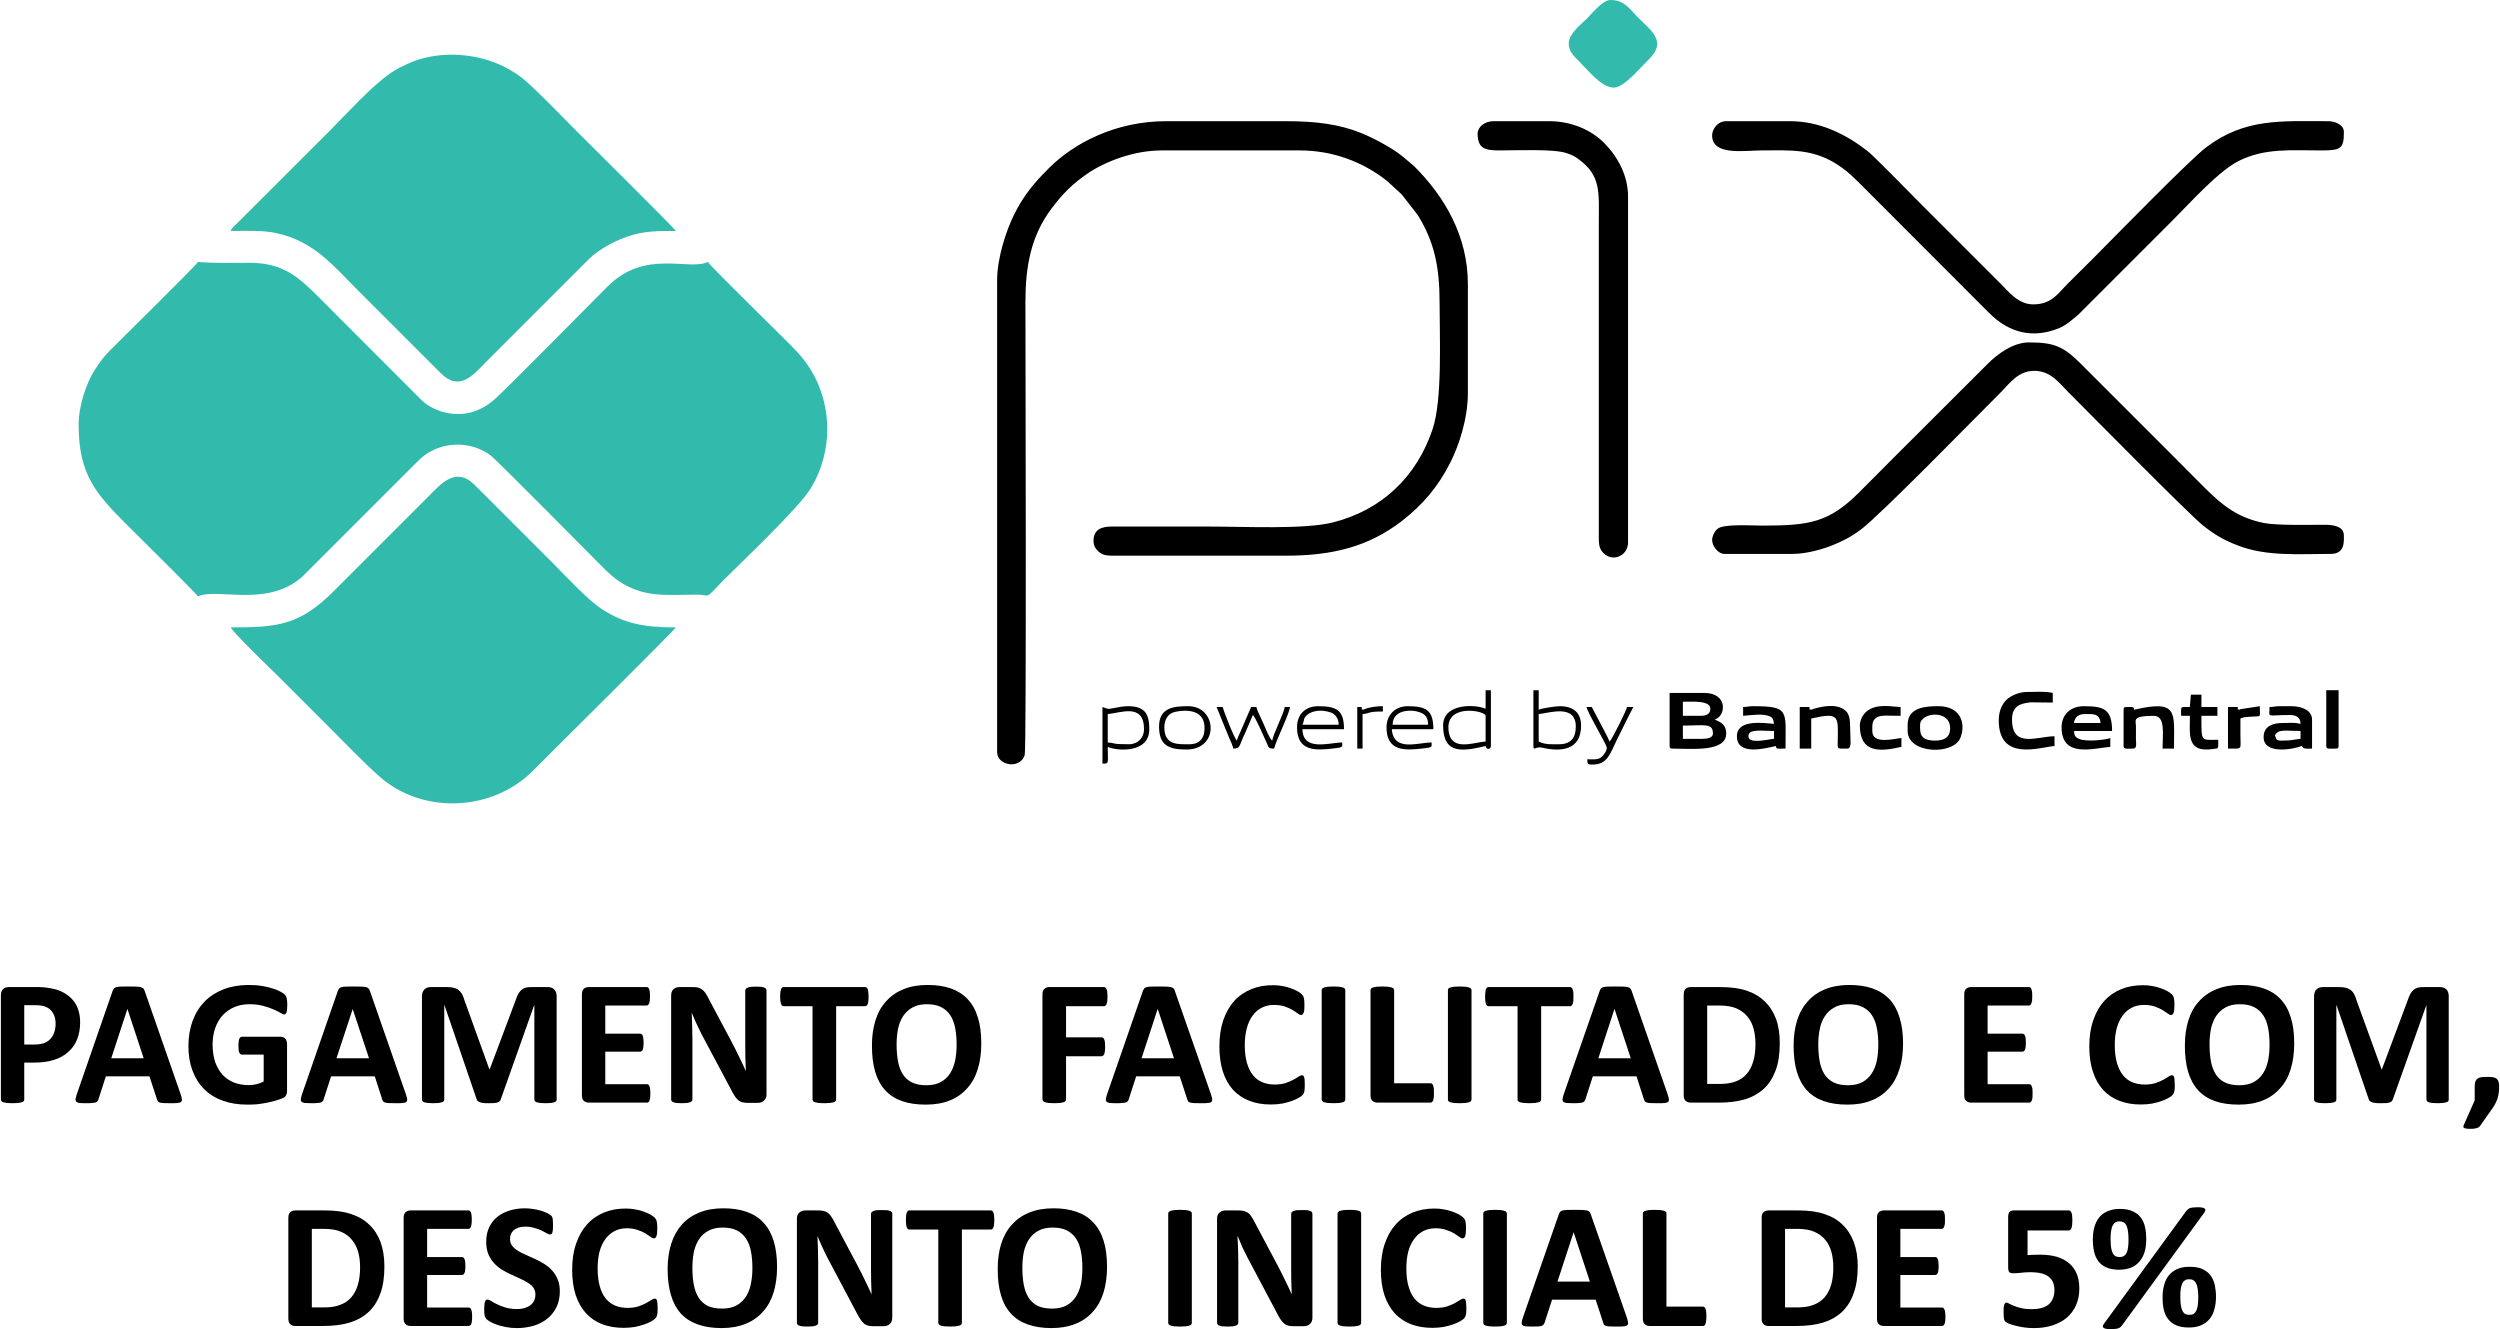
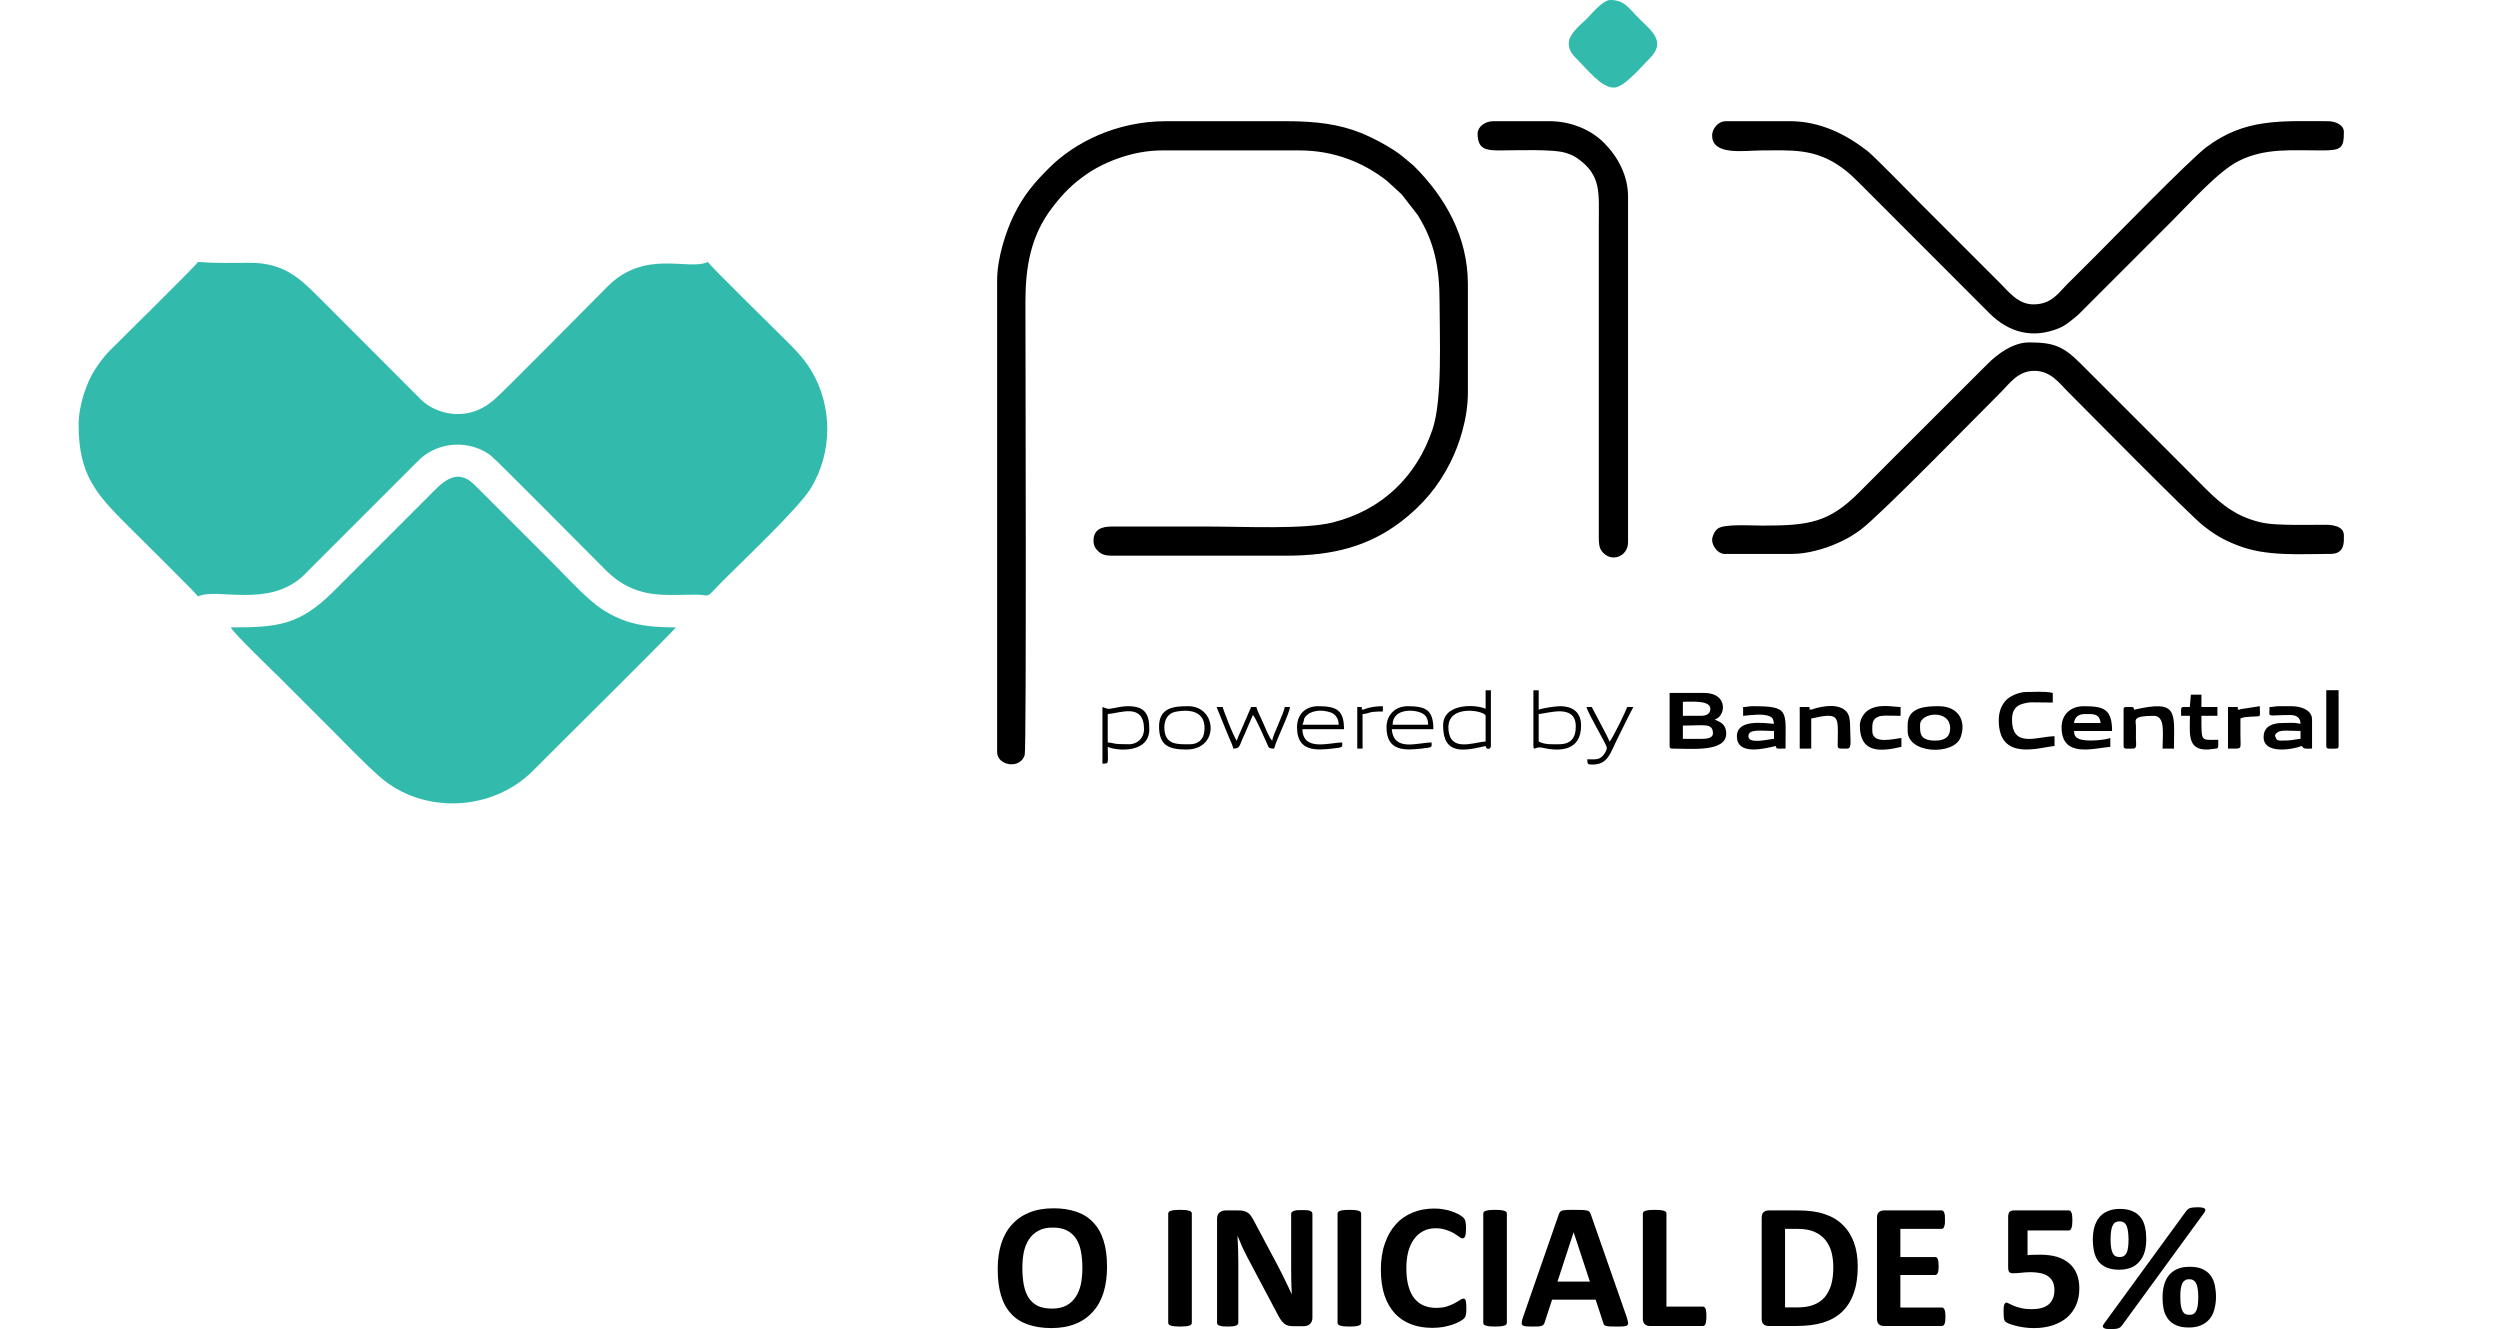
<svg xmlns="http://www.w3.org/2000/svg" xml:space="preserve" width="1153px" height="613px" version="1.1" style="shape-rendering:geometricPrecision; text-rendering:geometricPrecision; image-rendering:optimizeQuality; fill-rule:evenodd; clip-rule:evenodd" viewBox="0 0 212.75 113.19">
  <defs>
    <style type="text/css">
   
    .fil1 {fill:black}
    .fil0 {fill:#32BBAC}
    .fil2 {fill:black;fill-rule:nonzero}
   
  </style>
  </defs>
  <g id="Camada_x0020_1">
    <g id="_2305458867488">
      <g>
        <path class="fil0" d="M6.62 36.17c0,4.27 1.49,5.91 4.2,8.61 0.44,0.45 5.74,5.67 5.97,6.01 1.61,-0.77 5.97,1.02 8.95,-1.75l9.76 -9.76c0.36,-0.37 0.78,-0.69 1.26,-0.92 1.63,-0.81 3.61,-0.6 4.98,0.45 0.44,0.34 7.73,7.7 8.68,8.65 0.71,0.7 1.44,1.53 2.28,2.08 2.13,1.38 4.02,1.11 6.44,1.1 1.52,-0.01 0.62,0.55 2.54,-1.37 1.74,-1.74 6.3,-6.05 7.3,-7.7 1.85,-3.06 1.86,-6.95 0.04,-10 -0.81,-1.34 -1.73,-2.13 -2.81,-3.22 -0.45,-0.44 -5.79,-5.7 -6.01,-6.04 -1.65,0.78 -5.33,-1.13 -8.54,2.09 -1.5,1.5 -8.99,9.11 -9.69,9.67 -0.46,0.37 -0.73,0.57 -1.29,0.82 -1.66,0.75 -3.73,0.31 -4.92,-0.88l-8.74 -8.75c-1.66,-1.66 -3.01,-2.89 -5.86,-2.88 -1.44,0.01 -2.96,0.04 -4.37,-0.07 -0.23,0.35 -6.72,6.75 -7.48,7.51 -0.54,0.54 -0.9,1.04 -1.32,1.69 -0.67,1.03 -1.37,2.98 -1.37,4.66z" />
        <path class="fil0" d="M19.58 53.43c0.09,0.36 3.91,4.03 4.16,4.28 1.43,1.42 2.8,2.79 4.22,4.22 1.4,1.4 2.78,2.86 4.26,4.18 3.7,3.29 9.66,3 13.11,-0.49 1.55,-1.57 11.89,-11.8 12.15,-12.19 -2.88,0 -4.45,-0.38 -6.24,-1.52 -1.25,-0.8 -2.99,-2.7 -4.06,-3.78l-6.82 -6.82c-1.64,-1.65 -2.91,-0.06 -3.96,0.98l-7.99 7.99c-2.96,2.97 -4.78,3.15 -8.83,3.15z" />
-         <path class="fil0" d="M19.58 19.67c1.33,0 2.7,-0.07 3.82,0.17 3.26,0.69 4.87,2.76 7.05,4.93l7.01 7.01c1.61,1.63 2.81,0.09 3.76,-0.86l8.82 -8.82c0.92,-0.93 2.48,-1.73 3.78,-2.1 1.16,-0.33 2.2,-0.33 3.66,-0.33 -0.23,-0.36 -8.05,-8.09 -8.34,-8.39 -1.09,-1.09 -3.72,-3.83 -4.73,-4.62 -0.22,-0.18 -0.37,-0.28 -0.61,-0.44 -0.43,-0.27 -0.88,-0.53 -1.37,-0.74 -2.4,-1.04 -5.45,-1.14 -7.83,-0.03 -0.48,0.22 -0.9,0.43 -1.32,0.71 -1.71,1.15 -3.79,3.49 -5.39,5.09l-7.84 7.83c-0.19,0.19 -0.4,0.31 -0.47,0.59z" />
        <path class="fil1" d="M84.84 23.89l0 40.16c0,1.15 1.95,1.5 2.35,0.25 0.16,-0.52 0.06,-35.57 0.06,-38.6 0,-2.97 0.46,-5.61 2.23,-7.95 0.97,-1.28 1.79,-2.11 3.1,-3 1.46,-0.98 3.86,-1.94 6.27,-1.94l11.76 0c2.83,0 5.36,0.97 7.43,2.59l1.26 1.16 1.35 1.74c1.44,2.3 1.87,4.47 1.87,7.47 0,3.02 0.25,8.27 -0.6,10.79 -1.36,4.06 -4.35,6.89 -8.49,7.93 -2.41,0.61 -7.51,0.35 -10.58,0.35l-8.22 0c-0.85,-0.01 -1.58,0.23 -1.58,1.2 0,0.46 0.18,0.69 0.43,0.93 0.26,0.25 0.61,0.35 1.08,0.35l14.92 0c3.87,0 6.96,-0.75 9.8,-2.93 1.79,-1.38 3.14,-2.97 4.17,-5.03 0.74,-1.47 1.48,-3.73 1.48,-5.9l0 -9.27c0,-4.04 -1.95,-7.44 -4.62,-10.08l-0.98 -0.82c-0.9,-0.73 -2.51,-1.57 -3.53,-1.98 -1.87,-0.74 -3.8,-0.99 -6.4,-0.99l-10.17 0c-4.26,0 -7.82,1.84 -9.96,3.98 -1.27,1.26 -2.19,2.35 -3,4.01 -0.65,1.32 -1.43,3.63 -1.43,5.58zm31.2 36.55c-0.24,-0.09 -0.11,0.16 -0.15,-0.23l-0.38 0 0 3.54 0.45 0 0 -2.94c0.66,-0.05 0.38,-0.22 1.73,-0.22l0 -0.45c-0.5,0 -1.07,0.06 -1.55,0.25 -0.02,0 -0.04,0.02 -0.05,0.02 -0.01,0.01 -0.04,0.02 -0.05,0.03zm20.72 3.24c0,0.25 -0.19,0.5 -0.32,0.66 -0.34,0.4 -0.71,0.32 -1.34,0.32 0,0.42 0.02,0.45 0.45,0.45 1.29,0 1.5,-0.96 2.06,-2.09 0.48,-0.95 0.92,-1.89 1.41,-2.81l-0.53 0c-0.05,0.24 -1.28,2.78 -1.5,2.94 -0.07,-0.24 -0.57,-1.14 -0.73,-1.46 -0.27,-0.53 -0.51,-0.97 -0.78,-1.48l-0.45 0c0.13,0.57 1.73,3.2 1.73,3.47zm53.88 -3.24c-0.24,-0.09 -0.11,0.16 -0.15,-0.23l-0.83 0 0 3.54c1.29,0 1.06,0.14 1.06,-1.13 0,-0.47 0,-0.95 0,-1.43 0.28,-0.14 0.49,-0.12 0.9,-0.16 0.93,-0.07 0.75,0.16 0.75,-0.89l-1.63 0.25c-0.01,0 -0.04,0.02 -0.05,0.02 -0.01,0.01 -0.03,0.02 -0.05,0.03zm-89.37 2.94c-1,0 -2.19,0.12 -2.19,-1.44 0,-0.68 0.33,-1.2 0.93,-1.32 1.42,-0.29 2.68,0.05 2.47,1.71 -0.08,0.65 -0.52,1.05 -1.21,1.05zm-2.64 -1.51c0,1.6 0.81,1.96 2.33,1.96 2.84,0 2.61,-3.69 0.16,-3.69 -1.18,0 -2.49,0.09 -2.49,1.73zm99.4 1.66c0,0.3 0.23,0.22 0.83,0.22 0.17,0 0.22,-0.05 0.22,-0.22l0 -4.75 -1.05 0 0 4.75zm-76.49 -1.81l-3.02 0c0,-1.43 1.93,-1.35 2.59,-0.93 0.3,0.18 0.43,0.48 0.43,0.93zm-3.54 0.22c0,2.08 1.61,1.97 3.07,1.8 0.89,-0.1 0.77,-0.1 0.77,-0.51 -1.18,0 -3.23,0.82 -3.39,-1.13l3.54 0c0,-1.64 -0.63,-1.96 -2.19,-1.96 -1.06,0 -1.8,0.74 -1.8,1.8zm-4.07 -0.22l-3.09 0c0.22,-0.46 0,-0.51 0.47,-0.89 0.24,-0.19 0.65,-0.31 1.04,-0.31 0.32,-0.01 0.88,0.1 1.1,0.25 0.29,0.2 0.47,0.49 0.48,0.95zm-3.55 0.22c0,2.08 1.61,1.97 3.08,1.8 0.04,0 0.48,-0.06 0.53,-0.07 0.29,-0.09 0.24,-0.08 0.24,-0.44 -1.08,0 -3.35,0.8 -3.39,-1.13l3.54 0c0,-1.59 -0.58,-1.96 -2.19,-1.96 -1.11,0 -1.81,0.7 -1.81,1.8zm-14.31 1.44c-1.54,0 -1.06,-0.09 -1.81,-0.15l0 -2.42c1.06,-0.08 3.09,-0.98 3.09,1.29 0,0.74 -0.54,1.28 -1.28,1.28zm-2.26 -3.17l0 4.82c0.6,0 0.45,0 0.45,-1.43 0.72,0.35 3.54,0.6 3.54,-1.5 0,-1.27 -0.35,-1.96 -1.81,-1.96 -0.82,0 -1.57,0.32 -1.81,0.2l-0.37 -0.13zm11.15 3.54c0.63,0 0.48,-0.28 0.98,-1.28l0.68 -1.58c0.22,0.17 0.96,1.92 1.15,2.31 0.21,0.44 0.11,0.55 0.66,0.55 0.16,-0.71 1.3,-2.95 1.35,-3.54l-0.45 0c-0.04,0.48 -1.02,2.39 -1.06,2.86 -0.24,-0.17 -0.55,-1 -0.72,-1.38 -0.13,-0.27 -0.21,-0.47 -0.33,-0.72 -0.1,-0.2 -0.25,-0.53 -0.3,-0.76l-0.45 0 -0.91 2.11c-0.1,0.2 -0.24,0.52 -0.3,0.75 -0.23,-0.17 -1.19,-2.69 -1.21,-2.86l-0.52 0 0.72 1.77c0.13,0.32 0.22,0.54 0.35,0.85 0.12,0.26 0.3,0.67 0.36,0.92zm27.73 -0.37c-0.65,0 -1.15,0.05 -1.73,-0.23l0 -2.34c0.84,-0.07 3.16,-0.9 3.16,1.06 0,0.99 -0.44,1.51 -1.43,1.51zm-2.18 0.15c0,0.47 0.18,0.01 0.74,0.14 1.62,0.38 3.32,0.22 3.32,-1.88 0,-1.13 -0.7,-1.65 -1.8,-1.65 -0.42,0 -1.56,0.18 -1.81,0.3l0 -1.66 -0.45 0 0 4.75zm-7.24 -1.59c0,-2.03 3.17,-1.4 3.17,-0.98l0 2.19c-0.73,0.02 -2.3,0.64 -2.9,-0.19 -0.18,-0.24 -0.27,-0.63 -0.27,-1.02zm3.17 -1.58c-0.81,-0.38 -3.62,-0.52 -3.62,1.43 0,2.53 1.77,2.17 3.62,1.74 0.1,0.4 0.45,0.25 0.45,0l0 -4.75 -0.45 0 0 1.58zm31.87 1.43c0,2.35 1.72,2.24 3.54,1.81l0 -0.75c-0.62,0.05 -2.48,0.59 -2.48,-0.6 0,-0.54 -0.05,-0.99 0.52,-1.22 0.21,-0.08 0.29,-0.06 0.59,-0.09l1.3 0.02 0 -0.75c-0.75,-0.02 -1.97,-0.32 -2.84,0.33 -0.32,0.25 -0.63,0.72 -0.63,1.25zm28.1 -1.58c-0.86,0 -0.74,-0.11 -0.74,0.75l0.75 0c0,1.59 -0.31,3.18 1.99,2.82 0.48,-0.07 0.42,0.05 0.42,-0.78 -1.5,0 -1.43,0.25 -1.43,-2.04l1.36 0 0 -0.75 -1.36 0 0 -1.05 -0.9 0 -0.09 1.05zm-4.74 0.23c-0.07,-0.27 0,-0.23 -0.67,-0.23 -0.18,0 -0.23,0.05 -0.23,0.23l0 3.09c0,0.3 0.24,0.22 0.83,0.22 0.33,0 0.23,-0.47 0.22,-0.83 0,-0.37 0.01,-0.75 0,-1.13 -0.01,-0.45 -0.34,-0.83 1.51,-0.83 1.02,0 0.76,1.5 0.76,2.79l0.97 0c0,-3.08 0.44,-4.2 -3.39,-3.31zm-27.5 0c-0.24,-0.09 -0.11,0.16 -0.15,-0.23l-0.83 0 0 3.54 0.98 0 0 -2.56c2.42,-0.56 2.28,-0.17 2.26,1.81 -0.01,0.84 -0.13,0.75 0.83,0.75 0.4,0 0.22,-0.85 0.22,-1.96 0,-0.48 -0.07,-0.92 -0.31,-1.19 -0.66,-0.71 -1.93,-0.49 -2.78,-0.24l-0.22 0.08zm10.55 2.63c-1.37,0 -1.28,-0.73 -1.28,-1.35 0,-1.05 2.56,-1.35 2.56,0.3 0,0.8 -0.54,1.05 -1.28,1.05zm-2.34 -1.35l0 0.53c0,1.96 3.91,2.09 4.5,0.57 0.51,-1.34 -0.1,-2.68 -1.86,-2.68 -1.02,0 -2.64,0.05 -2.64,1.58zm-13.56 0.98c0,-0.66 1.09,-0.45 2.18,-0.45l0 0.67c-0.37,0.01 -2.18,0.5 -2.18,-0.22zm-0.45 -2.49l0 0.75c0.63,-0.05 1.76,-0.24 2.34,0.08 0.24,0.13 0.23,0.31 0.29,0.6 -0.91,-0.07 -3.16,-0.41 -3.16,1.06 0,1.68 2.39,1.04 3.31,0.83 0.08,0.28 0.01,0.22 0.83,0.22 0,-3.24 0.38,-3.61 -2.79,-3.61 -0.41,0 -0.44,0.07 -0.82,0.07zm29.08 0.6l0.46 0c0.58,0 0.85,0.21 0.9,0.76l-2.26 0c0.04,-0.48 0.38,-0.76 0.9,-0.76zm-1.96 1.13c0,2.64 2.71,1.78 4.15,1.66l0 -0.75c-0.25,0.12 -1.99,0.38 -2.7,0.06 -0.27,-0.13 -0.38,-0.28 -0.39,-0.66l3.24 0c0,-1.87 -0.71,-2.11 -2.41,-2.11 -1.11,0 -1.89,0.7 -1.89,1.8zm18.17 0.68c0.29,-0.56 0.91,-0.37 2.18,-0.37l0 0.67c-0.7,0.06 -0.58,0.15 -1.66,0.15 -0.46,0 -0.41,-0.18 -0.52,-0.45zm-0.46 -2.41c0,0.97 -0.34,0.68 1.74,0.68 0.54,0 0.89,0.2 0.9,0.75 -0.56,-0.13 -0.84,-0.07 -1.51,-0.07 -0.86,0 -1.56,0.26 -1.63,1.08 -0.14,1.73 2.73,1.11 3.22,0.88 0.32,0.23 -0.02,0.13 0.31,0.21 0.11,0.03 0.46,0.01 0.59,0.01l0 -2.48c0,-0.8 -0.93,-1.13 -1.73,-1.13l-1.06 0c-0.42,0 -0.44,0.07 -0.83,0.07zm-23.06 1.13c0,3.55 3.49,2.29 4.75,2.19l0 -0.83c-1.45,0 -3.62,1.07 -3.62,-1.43 0,-1.22 0.8,-1.36 1.57,-1.46l1.9 0.02 0 -0.82c-0.67,-0.16 -1.55,-0.08 -2.26,-0.08 -0.61,0 -1.36,0.34 -1.68,0.66 -0.4,0.4 -0.66,0.98 -0.66,1.75zm-25.24 1.58l-1.66 0 0 -1.13c1.83,0 2.56,-0.25 2.56,0.68 0,0.37 -0.51,0.45 -0.9,0.45zm-0.15 -1.96l-1.51 0 0 -1.2c0.8,0 2.34,-0.13 2.34,0.6 0,0.46 -0.38,0.6 -0.83,0.6zm-2.64 2.57c0,0.17 0.05,0.22 0.23,0.22 1.6,0 4.59,0.33 4.59,-1.28 0,-0.48 -0.2,-0.8 -0.57,-1l-0.31 -0.15c-0.01,-0.01 -0.04,-0.02 -0.05,-0.03 -0.01,0 -0.03,-0.01 -0.05,-0.02 0.96,-0.26 1.17,-2.26 -0.9,-2.26l-2.94 0 0 4.52zm-16.35 -52.15c0,1.31 0.69,1.43 1.88,1.43 1.35,0 4.61,-0.14 5.66,0.22 0.4,0.13 0.68,0.25 0.97,0.46 2.05,1.45 1.81,2.9 1.81,5.58l0 26.6c0,0.54 0.01,0.94 0.25,1.26 0.77,1.04 2.24,0.48 2.24,-0.74l0 -29.46c0,-1.77 -0.87,-3.38 -2.02,-4.54 -1.17,-1.19 -2.9,-1.87 -4.69,-1.87l-4.75 0c-0.76,0 -1.35,0.5 -1.35,1.06zm19.97 34.59c0,0.54 0.51,1.2 1.05,1.2l5.81 0c1.25,0 2.76,-0.45 3.66,-0.85 0.57,-0.25 1,-0.45 1.49,-0.77 0.26,-0.17 0.43,-0.28 0.67,-0.46 1.69,-1.28 9.66,-9.44 11.98,-11.76 0.7,-0.71 1.42,-1.75 2.77,-1.75 1.4,0 2.11,1.02 2.84,1.75 1.58,1.58 10.45,10.58 11.55,11.43 0.99,0.78 1.71,1.21 2.92,1.68 2.47,0.97 5.24,0.73 7.93,0.73 0.96,0 1.11,-0.63 1.13,-1.15l0 -0.43c0,-0.84 -1.08,-0.91 -1.73,-0.9 -1.31,0 -4.01,0.07 -5.12,-0.16 -2.18,-0.45 -3.47,-1.47 -4.96,-2.95 -0.91,-0.91 -1.76,-1.77 -2.67,-2.68l-7.95 -7.95c-1.48,-1.48 -2.3,-1.79 -4.39,-1.79 -1.34,0 -2.67,0.97 -3.56,1.87l-8.22 8.21c-0.92,0.93 -1.79,1.79 -2.71,2.72 -2.55,2.54 -4.22,2.8 -8.2,2.8 -1,0 -3.26,-0.16 -3.81,0.26 -0.3,0.22 -0.48,0.71 -0.48,0.95zm0 -34.44c0,1.76 2.76,1.28 4.22,1.28 2.48,0 4.52,-0.21 6.82,1.46 0.61,0.44 0.97,0.8 1.49,1.31l11.07 11.08c1.69,1.69 3.73,2.21 5.98,1.27 0.61,-0.26 1.09,-0.71 1.59,-1.12l2.68 -2.68c1.8,-1.8 3.55,-3.55 5.35,-5.35 1.47,-1.46 3.9,-4.2 5.64,-5.07 2.24,-1.12 4.41,-0.9 7.15,-0.9 1.63,0 1.81,-0.24 1.81,-1.58 0,-0.6 -0.73,-0.91 -1.35,-0.91 -3.98,0 -7.07,-0.27 -10.37,2.22 -1.41,1.06 -8.33,8.16 -9.43,9.26 -0.8,0.79 -1.54,1.54 -2.34,2.33 -0.84,0.84 -1.4,1.79 -2.96,1.79 -1.28,0 -2.09,-1.07 -2.77,-1.75l-6.82 -6.82c-0.8,-0.8 -3.95,-4.04 -4.54,-4.5 -1.83,-1.42 -4.04,-2.53 -6.59,-2.53l-5.43 0c-0.75,0 -1.2,0.7 -1.2,1.21z" />
        <path class="fil0" d="M133.52 3.69c0,0.55 0.29,0.94 0.58,1.23 1.04,1.02 2.17,2.54 3.26,2.54 0.86,0 2.21,-1.65 3.04,-2.47 1.47,-1.46 0.13,-2.39 -0.87,-3.39 -0.87,-0.87 -1.25,-1.6 -2.47,-1.6 -0.64,0 -1.61,1.19 -2.01,1.6 -0.48,0.47 -1.53,1.27 -1.53,2.09z" />
      </g>
      <g>
-         <path class="fil2" d="M6.75 87.05c0,0.55 -0.09,1.04 -0.26,1.47 -0.17,0.43 -0.43,0.78 -0.76,1.07 -0.33,0.3 -0.73,0.52 -1.21,0.67 -0.48,0.16 -1.05,0.23 -1.7,0.23l-0.83 0 0 3.14c0,0.05 -0.01,0.1 -0.04,0.14 -0.04,0.04 -0.09,0.07 -0.17,0.1 -0.07,0.02 -0.18,0.04 -0.3,0.06 -0.13,0.01 -0.29,0.02 -0.49,0.02 -0.19,0 -0.35,-0.01 -0.48,-0.02 -0.13,-0.02 -0.23,-0.04 -0.3,-0.06 -0.08,-0.03 -0.13,-0.06 -0.16,-0.1 -0.03,-0.04 -0.05,-0.09 -0.05,-0.14l0 -8.86c0,-0.24 0.06,-0.42 0.19,-0.54 0.12,-0.12 0.29,-0.17 0.49,-0.17l2.32 0c0.23,0 0.46,0 0.67,0.02 0.21,0.02 0.46,0.06 0.76,0.12 0.29,0.06 0.59,0.16 0.89,0.32 0.3,0.16 0.56,0.36 0.77,0.6 0.22,0.24 0.38,0.52 0.49,0.84 0.11,0.33 0.17,0.69 0.17,1.09zm-2.09 0.14c0,-0.34 -0.06,-0.63 -0.19,-0.85 -0.12,-0.23 -0.27,-0.39 -0.45,-0.5 -0.18,-0.1 -0.36,-0.17 -0.56,-0.2 -0.2,-0.03 -0.4,-0.04 -0.61,-0.04l-0.86 0 0 3.35 0.91 0c0.32,0 0.59,-0.05 0.81,-0.13 0.21,-0.09 0.39,-0.21 0.53,-0.37 0.14,-0.15 0.24,-0.34 0.31,-0.55 0.07,-0.22 0.11,-0.45 0.11,-0.71zm10.64 5.97c0.06,0.18 0.1,0.33 0.11,0.43 0.02,0.11 0,0.19 -0.06,0.24 -0.05,0.06 -0.15,0.09 -0.29,0.1 -0.14,0.02 -0.34,0.02 -0.59,0.02 -0.26,0 -0.46,0 -0.6,-0.01 -0.15,-0.01 -0.26,-0.02 -0.34,-0.05 -0.07,-0.02 -0.12,-0.05 -0.15,-0.09 -0.04,-0.04 -0.06,-0.1 -0.08,-0.16l-0.65 -1.98 -3.71 0 -0.62 1.92c-0.02,0.08 -0.05,0.14 -0.08,0.18 -0.03,0.05 -0.09,0.09 -0.16,0.12 -0.07,0.03 -0.18,0.04 -0.31,0.05 -0.14,0.02 -0.31,0.02 -0.53,0.02 -0.24,0 -0.42,-0.01 -0.55,-0.02 -0.13,-0.02 -0.22,-0.06 -0.27,-0.11 -0.05,-0.06 -0.07,-0.15 -0.06,-0.25 0.02,-0.11 0.06,-0.25 0.12,-0.43l3.03 -8.74c0.03,-0.08 0.07,-0.15 0.11,-0.2 0.04,-0.06 0.1,-0.1 0.19,-0.13 0.09,-0.03 0.21,-0.04 0.37,-0.05 0.16,-0.01 0.36,-0.01 0.62,-0.01 0.3,0 0.54,0 0.72,0.01 0.18,0.01 0.32,0.02 0.41,0.05 0.1,0.03 0.17,0.07 0.22,0.13 0.04,0.06 0.08,0.13 0.11,0.23l3.04 8.73zm-4.52 -7.23l-0.01 0 -1.37 4.19 2.76 0 -1.38 -4.19zm13.61 -0.34c0,0.14 -0.01,0.27 -0.02,0.38 -0.01,0.1 -0.03,0.19 -0.05,0.25 -0.03,0.07 -0.05,0.11 -0.09,0.13 -0.03,0.03 -0.07,0.04 -0.11,0.04 -0.07,0 -0.18,-0.04 -0.32,-0.14 -0.15,-0.09 -0.35,-0.19 -0.59,-0.29 -0.24,-0.11 -0.53,-0.21 -0.87,-0.3 -0.34,-0.09 -0.73,-0.14 -1.18,-0.14 -0.47,0 -0.9,0.08 -1.29,0.25 -0.38,0.16 -0.71,0.4 -0.99,0.7 -0.27,0.3 -0.48,0.66 -0.63,1.09 -0.15,0.42 -0.22,0.89 -0.22,1.4 0,0.57 0.08,1.06 0.22,1.49 0.16,0.43 0.37,0.79 0.63,1.08 0.27,0.29 0.6,0.51 0.97,0.66 0.38,0.14 0.8,0.22 1.26,0.22 0.22,0 0.44,-0.03 0.66,-0.08 0.22,-0.05 0.42,-0.13 0.61,-0.23l0 -2.29 -1.86 0c-0.09,0 -0.16,-0.06 -0.22,-0.18 -0.05,-0.11 -0.07,-0.3 -0.07,-0.58 0,-0.14 0,-0.26 0.02,-0.35 0.01,-0.1 0.03,-0.18 0.05,-0.23 0.03,-0.06 0.06,-0.11 0.1,-0.13 0.03,-0.03 0.07,-0.05 0.12,-0.05l3.32 0c0.08,0 0.15,0.02 0.22,0.05 0.06,0.02 0.12,0.07 0.17,0.12 0.04,0.06 0.08,0.12 0.1,0.2 0.03,0.08 0.04,0.17 0.04,0.28l0 3.92c0,0.16 -0.02,0.29 -0.08,0.4 -0.05,0.12 -0.16,0.21 -0.32,0.27 -0.17,0.07 -0.37,0.14 -0.62,0.21 -0.24,0.07 -0.49,0.13 -0.76,0.18 -0.25,0.05 -0.52,0.09 -0.79,0.12 -0.26,0.02 -0.53,0.03 -0.8,0.03 -0.79,0 -1.49,-0.11 -2.11,-0.34 -0.62,-0.22 -1.15,-0.55 -1.58,-0.98 -0.43,-0.43 -0.76,-0.95 -0.99,-1.57 -0.23,-0.61 -0.35,-1.31 -0.35,-2.09 0,-0.81 0.13,-1.54 0.37,-2.18 0.24,-0.64 0.59,-1.19 1.03,-1.64 0.45,-0.45 0.99,-0.79 1.62,-1.03 0.63,-0.24 1.34,-0.36 2.11,-0.36 0.43,0 0.82,0.03 1.17,0.09 0.35,0.06 0.65,0.13 0.91,0.22 0.26,0.08 0.48,0.17 0.65,0.27 0.18,0.1 0.3,0.18 0.36,0.25 0.07,0.07 0.12,0.17 0.15,0.3 0.03,0.13 0.05,0.32 0.05,0.58zm10.09 7.57c0.06,0.18 0.1,0.33 0.12,0.43 0.01,0.11 -0.01,0.19 -0.06,0.24 -0.06,0.06 -0.16,0.09 -0.3,0.1 -0.14,0.02 -0.34,0.02 -0.59,0.02 -0.26,0 -0.46,0 -0.6,-0.01 -0.15,-0.01 -0.26,-0.02 -0.33,-0.05 -0.08,-0.02 -0.13,-0.05 -0.16,-0.09 -0.03,-0.04 -0.06,-0.1 -0.08,-0.16l-0.64 -1.98 -3.72 0 -0.62 1.92c-0.02,0.08 -0.05,0.14 -0.08,0.18 -0.03,0.05 -0.09,0.09 -0.16,0.12 -0.07,0.03 -0.17,0.04 -0.31,0.05 -0.13,0.02 -0.31,0.02 -0.53,0.02 -0.23,0 -0.42,-0.01 -0.55,-0.02 -0.13,-0.02 -0.22,-0.06 -0.27,-0.11 -0.05,-0.06 -0.07,-0.15 -0.05,-0.25 0.01,-0.11 0.05,-0.25 0.11,-0.43l3.03 -8.74c0.03,-0.08 0.07,-0.15 0.11,-0.2 0.04,-0.06 0.1,-0.1 0.19,-0.13 0.09,-0.03 0.21,-0.04 0.37,-0.05 0.16,-0.01 0.37,-0.01 0.63,-0.01 0.29,0 0.53,0 0.71,0.01 0.18,0.01 0.32,0.02 0.42,0.05 0.09,0.03 0.16,0.07 0.21,0.13 0.04,0.06 0.08,0.13 0.11,0.23l3.04 8.73zm-4.52 -7.23l0 0 -1.38 4.19 2.77 0 -1.39 -4.19zm17.37 7.7c0,0.05 -0.01,0.1 -0.04,0.14 -0.03,0.04 -0.08,0.07 -0.16,0.1 -0.07,0.02 -0.17,0.04 -0.29,0.06 -0.12,0.01 -0.28,0.02 -0.46,0.02 -0.19,0 -0.34,-0.01 -0.46,-0.02 -0.13,-0.02 -0.22,-0.04 -0.29,-0.06 -0.07,-0.03 -0.13,-0.06 -0.15,-0.1 -0.04,-0.04 -0.05,-0.09 -0.05,-0.14l0 -8.02 -0.02 0 -2.84 8.01c-0.02,0.07 -0.05,0.12 -0.1,0.17 -0.05,0.04 -0.11,0.07 -0.19,0.1 -0.07,0.02 -0.18,0.04 -0.3,0.05 -0.12,0.01 -0.27,0.01 -0.44,0.01 -0.17,0 -0.32,0 -0.44,-0.02 -0.12,-0.01 -0.22,-0.03 -0.3,-0.06 -0.08,-0.03 -0.14,-0.06 -0.19,-0.1 -0.04,-0.04 -0.07,-0.09 -0.09,-0.15l-2.74 -8.01 -0.02 0 0 8.02c0,0.05 -0.01,0.1 -0.04,0.14 -0.03,0.04 -0.08,0.07 -0.16,0.1 -0.07,0.02 -0.17,0.04 -0.29,0.06 -0.12,0.01 -0.27,0.02 -0.46,0.02 -0.19,0 -0.34,-0.01 -0.46,-0.02 -0.12,-0.02 -0.22,-0.04 -0.29,-0.06 -0.08,-0.03 -0.13,-0.06 -0.16,-0.1 -0.03,-0.04 -0.04,-0.09 -0.04,-0.14l0 -8.77c0,-0.26 0.07,-0.46 0.21,-0.6 0.13,-0.14 0.32,-0.2 0.55,-0.2l1.31 0c0.23,0 0.43,0.01 0.6,0.05 0.17,0.04 0.31,0.1 0.43,0.19 0.12,0.09 0.23,0.21 0.31,0.35 0.08,0.15 0.15,0.33 0.21,0.54l2.12 5.87 0.03 0 2.2 -5.86c0.07,-0.21 0.14,-0.39 0.22,-0.54 0.08,-0.14 0.17,-0.26 0.27,-0.35 0.11,-0.09 0.23,-0.16 0.37,-0.2 0.14,-0.04 0.31,-0.05 0.5,-0.05l1.35 0c0.14,0 0.25,0.01 0.35,0.05 0.1,0.03 0.18,0.09 0.24,0.16 0.07,0.06 0.12,0.15 0.15,0.24 0.03,0.1 0.05,0.22 0.05,0.35l0 8.77zm7.98 -0.51c0,0.14 -0.01,0.27 -0.02,0.37 -0.01,0.1 -0.03,0.18 -0.06,0.24 -0.02,0.06 -0.05,0.1 -0.09,0.13 -0.04,0.03 -0.08,0.04 -0.13,0.04l-4.94 0c-0.16,0 -0.3,-0.05 -0.42,-0.14 -0.11,-0.1 -0.17,-0.26 -0.17,-0.49l0 -8.58c0,-0.23 0.06,-0.39 0.17,-0.49 0.12,-0.1 0.26,-0.14 0.42,-0.14l4.92 0c0.04,0 0.08,0.01 0.12,0.03 0.03,0.03 0.07,0.07 0.09,0.14 0.02,0.06 0.05,0.14 0.06,0.24 0.01,0.1 0.02,0.23 0.02,0.38 0,0.14 -0.01,0.26 -0.02,0.36 -0.01,0.1 -0.03,0.18 -0.06,0.24 -0.02,0.06 -0.06,0.11 -0.09,0.14 -0.04,0.03 -0.08,0.04 -0.12,0.04l-3.52 0 0 2.4 2.97 0c0.04,0 0.08,0.01 0.12,0.04 0.04,0.03 0.07,0.07 0.1,0.13 0.02,0.06 0.04,0.14 0.05,0.24 0.02,0.1 0.02,0.21 0.02,0.35 0,0.15 0,0.28 -0.02,0.37 -0.01,0.1 -0.03,0.18 -0.05,0.23 -0.03,0.06 -0.06,0.1 -0.1,0.13 -0.04,0.02 -0.08,0.04 -0.12,0.04l-2.97 0 0 2.77 3.54 0c0.05,0 0.09,0.01 0.13,0.04 0.04,0.03 0.07,0.07 0.09,0.14 0.03,0.06 0.05,0.14 0.06,0.24 0.01,0.1 0.02,0.22 0.02,0.37zm9.89 0.08c0,0.12 -0.02,0.22 -0.06,0.32 -0.04,0.09 -0.1,0.16 -0.17,0.22 -0.06,0.06 -0.14,0.11 -0.24,0.14 -0.09,0.03 -0.19,0.04 -0.28,0.04l-0.86 0c-0.18,0 -0.33,-0.02 -0.46,-0.05 -0.13,-0.04 -0.25,-0.1 -0.36,-0.2 -0.11,-0.09 -0.21,-0.22 -0.31,-0.38 -0.1,-0.16 -0.22,-0.37 -0.34,-0.62l-2.45 -4.6c-0.14,-0.28 -0.28,-0.58 -0.43,-0.89 -0.15,-0.32 -0.28,-0.63 -0.4,-0.93l-0.01 0c0.02,0.37 0.03,0.73 0.04,1.1 0.01,0.36 0.02,0.73 0.02,1.12l0 5.15c0,0.05 -0.01,0.1 -0.04,0.14 -0.03,0.04 -0.08,0.07 -0.15,0.1 -0.07,0.03 -0.16,0.05 -0.28,0.07 -0.11,0.01 -0.26,0.02 -0.44,0.02 -0.18,0 -0.33,-0.01 -0.45,-0.02 -0.12,-0.02 -0.21,-0.04 -0.27,-0.07 -0.07,-0.02 -0.12,-0.06 -0.14,-0.1 -0.03,-0.04 -0.04,-0.09 -0.04,-0.14l0 -8.85c0,-0.24 0.07,-0.42 0.21,-0.54 0.14,-0.12 0.31,-0.17 0.52,-0.17l1.07 0c0.19,0 0.35,0.01 0.49,0.04 0.13,0.04 0.25,0.09 0.35,0.17 0.1,0.07 0.2,0.18 0.29,0.31 0.09,0.14 0.19,0.31 0.28,0.5l1.92 3.61c0.11,0.21 0.22,0.43 0.33,0.64 0.11,0.21 0.21,0.42 0.31,0.63 0.1,0.21 0.2,0.42 0.3,0.62 0.1,0.21 0.19,0.41 0.28,0.61l0.01 0c-0.02,-0.35 -0.03,-0.73 -0.04,-1.11 0,-0.39 -0.01,-0.76 -0.01,-1.11l0 -4.62c0,-0.05 0.02,-0.09 0.05,-0.14 0.03,-0.04 0.08,-0.07 0.15,-0.1 0.07,-0.03 0.17,-0.05 0.28,-0.07 0.12,-0.01 0.27,-0.02 0.45,-0.02 0.18,0 0.32,0.01 0.44,0.02 0.12,0.02 0.2,0.04 0.27,0.07 0.06,0.03 0.11,0.06 0.13,0.1 0.03,0.05 0.04,0.09 0.04,0.14l0 8.85zm8.69 -8.32c0,0.14 0,0.27 -0.02,0.37 -0.01,0.11 -0.03,0.19 -0.05,0.25 -0.03,0.07 -0.06,0.12 -0.1,0.14 -0.04,0.04 -0.08,0.05 -0.13,0.05l-2.46 0 0 7.94c0,0.05 -0.01,0.1 -0.05,0.14 -0.03,0.04 -0.09,0.07 -0.16,0.1 -0.08,0.02 -0.18,0.04 -0.31,0.06 -0.13,0.01 -0.29,0.02 -0.48,0.02 -0.19,0 -0.36,-0.01 -0.49,-0.02 -0.13,-0.02 -0.23,-0.04 -0.3,-0.06 -0.08,-0.03 -0.13,-0.06 -0.17,-0.1 -0.03,-0.04 -0.05,-0.09 -0.05,-0.14l0 -7.94 -2.46 0c-0.05,0 -0.09,-0.01 -0.13,-0.05 -0.03,-0.02 -0.06,-0.07 -0.09,-0.14 -0.02,-0.06 -0.04,-0.14 -0.06,-0.25 -0.01,-0.1 -0.02,-0.23 -0.02,-0.37 0,-0.15 0.01,-0.28 0.02,-0.39 0.02,-0.11 0.04,-0.19 0.06,-0.26 0.03,-0.06 0.06,-0.1 0.09,-0.13 0.04,-0.03 0.08,-0.04 0.13,-0.04l6.93 0c0.05,0 0.09,0.01 0.13,0.04 0.04,0.03 0.07,0.07 0.1,0.13 0.02,0.07 0.04,0.15 0.05,0.26 0.02,0.11 0.02,0.24 0.02,0.39zm9.6 3.98c0,0.82 -0.1,1.55 -0.3,2.19 -0.2,0.65 -0.5,1.2 -0.91,1.64 -0.4,0.45 -0.89,0.8 -1.48,1.03 -0.59,0.24 -1.28,0.35 -2.05,0.35 -0.77,0 -1.44,-0.1 -2.01,-0.3 -0.57,-0.2 -1.04,-0.5 -1.42,-0.91 -0.38,-0.41 -0.67,-0.94 -0.86,-1.57 -0.19,-0.63 -0.28,-1.38 -0.28,-2.25 0,-0.8 0.1,-1.51 0.3,-2.15 0.2,-0.64 0.5,-1.18 0.91,-1.62 0.4,-0.45 0.89,-0.79 1.48,-1.03 0.59,-0.24 1.28,-0.36 2.06,-0.36 0.75,0 1.4,0.1 1.98,0.3 0.56,0.2 1.04,0.5 1.42,0.91 0.39,0.41 0.68,0.93 0.87,1.56 0.2,0.63 0.29,1.36 0.29,2.21zm-2.1 0.11c0,-0.52 -0.04,-0.99 -0.12,-1.41 -0.08,-0.43 -0.22,-0.79 -0.41,-1.09 -0.2,-0.3 -0.46,-0.54 -0.78,-0.7 -0.33,-0.17 -0.73,-0.25 -1.22,-0.25 -0.49,0 -0.9,0.09 -1.23,0.28 -0.33,0.18 -0.59,0.43 -0.8,0.74 -0.2,0.31 -0.34,0.67 -0.43,1.08 -0.08,0.42 -0.12,0.86 -0.12,1.32 0,0.54 0.04,1.02 0.12,1.45 0.08,0.43 0.22,0.79 0.41,1.1 0.19,0.3 0.45,0.53 0.78,0.69 0.32,0.16 0.73,0.24 1.22,0.24 0.49,0 0.9,-0.09 1.23,-0.27 0.33,-0.18 0.6,-0.43 0.8,-0.75 0.2,-0.31 0.34,-0.68 0.43,-1.1 0.08,-0.41 0.12,-0.86 0.12,-1.33zm12.85 -4.09c0,0.15 -0.01,0.28 -0.02,0.38 -0.01,0.1 -0.04,0.19 -0.06,0.25 -0.03,0.06 -0.06,0.11 -0.1,0.13 -0.03,0.04 -0.08,0.05 -0.12,0.05l-3.23 0 0 2.65 3.03 0c0.05,0 0.09,0.01 0.12,0.04 0.04,0.02 0.07,0.07 0.1,0.13 0.03,0.06 0.04,0.14 0.06,0.24 0.01,0.1 0.02,0.23 0.02,0.38 0,0.15 -0.01,0.28 -0.02,0.38 -0.02,0.1 -0.03,0.19 -0.06,0.25 -0.03,0.07 -0.06,0.12 -0.1,0.14 -0.03,0.03 -0.07,0.05 -0.12,0.05l-3.03 0 0 3.67c0,0.05 -0.01,0.1 -0.04,0.14 -0.03,0.04 -0.09,0.07 -0.17,0.1 -0.07,0.03 -0.18,0.05 -0.3,0.07 -0.13,0.01 -0.29,0.02 -0.49,0.02 -0.19,0 -0.35,-0.01 -0.48,-0.02 -0.13,-0.02 -0.24,-0.04 -0.31,-0.07 -0.08,-0.02 -0.13,-0.06 -0.17,-0.1 -0.03,-0.04 -0.05,-0.09 -0.05,-0.14l0 -8.93c0,-0.23 0.06,-0.39 0.18,-0.49 0.11,-0.1 0.25,-0.14 0.42,-0.14l4.64 0c0.04,0 0.09,0.01 0.12,0.04 0.04,0.03 0.07,0.07 0.1,0.13 0.02,0.07 0.05,0.15 0.06,0.26 0.01,0.11 0.02,0.24 0.02,0.39zm8.8 8.28c0.06,0.18 0.1,0.33 0.11,0.43 0.02,0.11 0,0.19 -0.06,0.24 -0.05,0.06 -0.15,0.09 -0.3,0.1 -0.14,0.02 -0.33,0.02 -0.58,0.02 -0.26,0 -0.46,0 -0.61,-0.01 -0.14,-0.01 -0.25,-0.02 -0.33,-0.05 -0.07,-0.02 -0.13,-0.05 -0.16,-0.09 -0.03,-0.04 -0.05,-0.1 -0.07,-0.16l-0.65 -1.98 -3.71 0 -0.62 1.92c-0.02,0.08 -0.05,0.14 -0.08,0.18 -0.03,0.05 -0.09,0.09 -0.16,0.12 -0.07,0.03 -0.18,0.04 -0.31,0.05 -0.14,0.02 -0.32,0.02 -0.53,0.02 -0.24,0 -0.42,-0.01 -0.55,-0.02 -0.13,-0.02 -0.22,-0.06 -0.27,-0.11 -0.06,-0.06 -0.07,-0.15 -0.06,-0.25 0.02,-0.11 0.06,-0.25 0.12,-0.43l3.03 -8.74c0.03,-0.08 0.06,-0.15 0.11,-0.2 0.03,-0.06 0.1,-0.1 0.19,-0.13 0.09,-0.03 0.21,-0.04 0.37,-0.05 0.15,-0.01 0.36,-0.01 0.62,-0.01 0.3,0 0.54,0 0.72,0.01 0.18,0.01 0.31,0.02 0.41,0.05 0.1,0.03 0.17,0.07 0.22,0.13 0.04,0.06 0.08,0.13 0.1,0.23l3.05 8.73zm-4.52 -7.23l-0.01 0 -1.37 4.19 2.76 0 -1.38 -4.19zm12.52 6.49c0,0.12 0,0.23 -0.01,0.32 -0.01,0.09 -0.02,0.17 -0.03,0.23 -0.02,0.06 -0.04,0.12 -0.06,0.16 -0.03,0.05 -0.07,0.1 -0.13,0.16 -0.05,0.06 -0.16,0.13 -0.32,0.22 -0.16,0.09 -0.35,0.18 -0.59,0.26 -0.23,0.08 -0.49,0.15 -0.78,0.21 -0.3,0.05 -0.62,0.08 -0.97,0.08 -0.67,0 -1.28,-0.1 -1.82,-0.31 -0.54,-0.21 -1.01,-0.52 -1.39,-0.93 -0.38,-0.42 -0.67,-0.93 -0.87,-1.55 -0.2,-0.62 -0.3,-1.34 -0.3,-2.16 0,-0.84 0.11,-1.58 0.33,-2.23 0.22,-0.65 0.54,-1.19 0.93,-1.64 0.4,-0.44 0.89,-0.77 1.45,-1 0.55,-0.23 1.17,-0.34 1.85,-0.34 0.27,0 0.53,0.02 0.79,0.07 0.25,0.04 0.49,0.1 0.7,0.18 0.22,0.07 0.41,0.16 0.58,0.25 0.17,0.1 0.3,0.18 0.36,0.25 0.07,0.07 0.12,0.13 0.14,0.17 0.03,0.05 0.05,0.11 0.06,0.18 0.02,0.07 0.03,0.15 0.04,0.25 0.01,0.1 0.01,0.21 0.01,0.36 0,0.15 0,0.28 -0.01,0.38 -0.01,0.11 -0.03,0.19 -0.06,0.26 -0.02,0.06 -0.05,0.11 -0.09,0.14 -0.03,0.03 -0.08,0.05 -0.12,0.05 -0.07,0 -0.17,-0.04 -0.29,-0.13 -0.11,-0.09 -0.27,-0.19 -0.45,-0.3 -0.18,-0.11 -0.4,-0.21 -0.66,-0.3 -0.26,-0.08 -0.56,-0.13 -0.92,-0.13 -0.39,0 -0.73,0.08 -1.04,0.24 -0.31,0.16 -0.57,0.39 -0.78,0.68 -0.22,0.3 -0.38,0.66 -0.49,1.08 -0.11,0.42 -0.17,0.9 -0.17,1.42 0,0.58 0.06,1.08 0.18,1.5 0.12,0.42 0.29,0.78 0.51,1.05 0.22,0.27 0.48,0.48 0.8,0.61 0.31,0.13 0.66,0.2 1.05,0.2 0.35,0 0.66,-0.04 0.92,-0.12 0.25,-0.09 0.48,-0.18 0.66,-0.28 0.19,-0.1 0.34,-0.19 0.46,-0.27 0.12,-0.08 0.21,-0.12 0.27,-0.12 0.05,0 0.1,0.01 0.12,0.03 0.04,0.02 0.06,0.06 0.08,0.12 0.02,0.06 0.04,0.14 0.05,0.25 0.01,0.12 0.01,0.26 0.01,0.45zm3.45 1.21c0,0.05 -0.01,0.1 -0.05,0.14 -0.03,0.04 -0.09,0.07 -0.16,0.1 -0.08,0.02 -0.18,0.04 -0.31,0.06 -0.12,0.01 -0.29,0.02 -0.48,0.02 -0.2,0 -0.36,-0.01 -0.49,-0.02 -0.13,-0.02 -0.23,-0.04 -0.31,-0.06 -0.07,-0.03 -0.13,-0.06 -0.16,-0.1 -0.03,-0.04 -0.05,-0.09 -0.05,-0.14l0 -9.3c0,-0.05 0.02,-0.1 0.05,-0.14 0.03,-0.04 0.09,-0.07 0.17,-0.1 0.08,-0.02 0.18,-0.04 0.31,-0.06 0.12,-0.01 0.28,-0.02 0.48,-0.02 0.19,0 0.36,0.01 0.48,0.02 0.13,0.02 0.23,0.04 0.31,0.06 0.07,0.03 0.13,0.06 0.16,0.1 0.04,0.04 0.05,0.09 0.05,0.14l0 9.3zm7.55 -0.56c0,0.15 0,0.28 -0.01,0.38 -0.02,0.11 -0.04,0.19 -0.06,0.26 -0.03,0.07 -0.06,0.12 -0.1,0.15 -0.04,0.03 -0.08,0.04 -0.13,0.04l-4.51 0c-0.17,0 -0.31,-0.05 -0.42,-0.14 -0.12,-0.1 -0.17,-0.26 -0.17,-0.49l0 -8.94c0,-0.05 0.01,-0.1 0.05,-0.14 0.03,-0.04 0.08,-0.07 0.16,-0.1 0.07,-0.02 0.18,-0.04 0.31,-0.06 0.13,-0.01 0.29,-0.02 0.48,-0.02 0.2,0 0.36,0.01 0.49,0.02 0.12,0.02 0.23,0.04 0.3,0.06 0.08,0.03 0.13,0.06 0.17,0.1 0.03,0.04 0.05,0.09 0.05,0.14l0 7.92 3.09 0c0.05,0 0.1,0.01 0.13,0.04 0.04,0.03 0.07,0.08 0.1,0.14 0.02,0.06 0.04,0.15 0.06,0.25 0.01,0.11 0.01,0.23 0.01,0.39zm3.2 0.56c0,0.05 -0.02,0.1 -0.05,0.14 -0.04,0.04 -0.09,0.07 -0.17,0.1 -0.07,0.02 -0.18,0.04 -0.3,0.06 -0.13,0.01 -0.29,0.02 -0.49,0.02 -0.19,0 -0.35,-0.01 -0.48,-0.02 -0.13,-0.02 -0.24,-0.04 -0.31,-0.06 -0.08,-0.03 -0.13,-0.06 -0.17,-0.1 -0.03,-0.04 -0.04,-0.09 -0.04,-0.14l0 -9.3c0,-0.05 0.01,-0.1 0.04,-0.14 0.04,-0.04 0.09,-0.07 0.17,-0.1 0.08,-0.02 0.18,-0.04 0.31,-0.06 0.13,-0.01 0.29,-0.02 0.48,-0.02 0.2,0 0.36,0.01 0.49,0.02 0.12,0.02 0.23,0.04 0.3,0.06 0.08,0.03 0.13,0.06 0.17,0.1 0.03,0.04 0.05,0.09 0.05,0.14l0 9.3zm8.68 -8.75c0,0.14 0,0.27 -0.01,0.37 -0.02,0.11 -0.03,0.19 -0.06,0.25 -0.03,0.07 -0.06,0.12 -0.1,0.14 -0.03,0.04 -0.08,0.05 -0.12,0.05l-2.46 0 0 7.94c0,0.05 -0.02,0.1 -0.05,0.14 -0.04,0.04 -0.09,0.07 -0.17,0.1 -0.07,0.02 -0.18,0.04 -0.31,0.06 -0.13,0.01 -0.29,0.02 -0.48,0.02 -0.19,0 -0.35,-0.01 -0.48,-0.02 -0.13,-0.02 -0.23,-0.04 -0.31,-0.06 -0.08,-0.03 -0.13,-0.06 -0.16,-0.1 -0.04,-0.04 -0.05,-0.09 -0.05,-0.14l0 -7.94 -2.47 0c-0.04,0 -0.09,-0.01 -0.13,-0.05 -0.03,-0.02 -0.06,-0.07 -0.09,-0.14 -0.02,-0.06 -0.04,-0.14 -0.05,-0.25 -0.02,-0.1 -0.02,-0.23 -0.02,-0.37 0,-0.15 0,-0.28 0.02,-0.39 0.01,-0.11 0.03,-0.19 0.05,-0.26 0.03,-0.06 0.06,-0.1 0.09,-0.13 0.04,-0.03 0.09,-0.04 0.13,-0.04l6.94 0c0.04,0 0.08,0.01 0.12,0.04 0.04,0.03 0.07,0.07 0.1,0.13 0.03,0.07 0.04,0.15 0.06,0.26 0.01,0.11 0.01,0.24 0.01,0.39zm8.01 8.28c0.06,0.18 0.1,0.33 0.12,0.43 0.01,0.11 -0.01,0.19 -0.06,0.24 -0.06,0.06 -0.16,0.09 -0.3,0.1 -0.14,0.02 -0.34,0.02 -0.58,0.02 -0.26,0 -0.47,0 -0.61,-0.01 -0.14,-0.01 -0.25,-0.02 -0.33,-0.05 -0.08,-0.02 -0.13,-0.05 -0.16,-0.09 -0.03,-0.04 -0.06,-0.1 -0.08,-0.16l-0.64 -1.98 -3.72 0 -0.62 1.92c-0.02,0.08 -0.04,0.14 -0.08,0.18 -0.03,0.05 -0.08,0.09 -0.16,0.12 -0.07,0.03 -0.17,0.04 -0.31,0.05 -0.13,0.02 -0.31,0.02 -0.53,0.02 -0.23,0 -0.41,-0.01 -0.54,-0.02 -0.14,-0.02 -0.23,-0.06 -0.28,-0.11 -0.05,-0.06 -0.07,-0.15 -0.05,-0.25 0.01,-0.11 0.05,-0.25 0.11,-0.43l3.04 -8.74c0.02,-0.08 0.06,-0.15 0.1,-0.2 0.04,-0.06 0.11,-0.1 0.19,-0.13 0.1,-0.03 0.22,-0.04 0.38,-0.05 0.15,-0.01 0.36,-0.01 0.62,-0.01 0.3,0 0.54,0 0.71,0.01 0.18,0.01 0.32,0.02 0.42,0.05 0.1,0.03 0.17,0.07 0.21,0.13 0.04,0.06 0.08,0.13 0.11,0.23l3.04 8.73zm-4.51 -7.23l-0.01 0 -1.37 4.19 2.76 0 -1.38 -4.19z" />
-         <path class="fil2" d="M151.49 88.83c0,0.91 -0.11,1.68 -0.35,2.32 -0.24,0.64 -0.57,1.17 -1.01,1.57 -0.45,0.41 -0.98,0.71 -1.61,0.9 -0.64,0.19 -1.39,0.28 -2.26,0.28l-2.35 0c-0.17,0 -0.31,-0.05 -0.43,-0.14 -0.11,-0.1 -0.17,-0.26 -0.17,-0.49l0 -8.58c0,-0.23 0.06,-0.39 0.17,-0.49 0.12,-0.1 0.26,-0.14 0.43,-0.14l2.52 0c0.88,0 1.63,0.1 2.24,0.3 0.61,0.21 1.12,0.51 1.54,0.92 0.42,0.4 0.74,0.9 0.96,1.49 0.22,0.6 0.32,1.28 0.32,2.06zm-2.07 0.07c0,-0.46 -0.05,-0.89 -0.16,-1.3 -0.11,-0.4 -0.28,-0.74 -0.53,-1.04 -0.24,-0.29 -0.55,-0.52 -0.92,-0.68 -0.38,-0.17 -0.88,-0.25 -1.49,-0.25l-1.01 0 0 6.68 1.04 0c0.55,0 1.01,-0.07 1.38,-0.21 0.38,-0.14 0.69,-0.35 0.94,-0.64 0.25,-0.29 0.44,-0.64 0.56,-1.07 0.13,-0.42 0.19,-0.92 0.19,-1.49zm12.57 -0.04c0,0.82 -0.1,1.55 -0.31,2.19 -0.2,0.65 -0.5,1.2 -0.9,1.64 -0.4,0.45 -0.9,0.8 -1.49,1.03 -0.59,0.24 -1.27,0.35 -2.05,0.35 -0.77,0 -1.43,-0.1 -2,-0.3 -0.57,-0.2 -1.05,-0.5 -1.43,-0.91 -0.38,-0.41 -0.67,-0.94 -0.86,-1.57 -0.19,-0.63 -0.28,-1.38 -0.28,-2.25 0,-0.8 0.1,-1.51 0.3,-2.15 0.2,-0.64 0.51,-1.18 0.91,-1.62 0.4,-0.45 0.89,-0.79 1.48,-1.03 0.6,-0.24 1.28,-0.36 2.06,-0.36 0.75,0 1.41,0.1 1.98,0.3 0.57,0.2 1.04,0.5 1.43,0.91 0.38,0.41 0.67,0.93 0.86,1.56 0.2,0.63 0.3,1.36 0.3,2.21zm-2.11 0.11c0,-0.52 -0.04,-0.99 -0.12,-1.41 -0.08,-0.43 -0.22,-0.79 -0.41,-1.09 -0.2,-0.3 -0.46,-0.54 -0.78,-0.7 -0.33,-0.17 -0.73,-0.25 -1.22,-0.25 -0.49,0 -0.9,0.09 -1.22,0.28 -0.33,0.18 -0.6,0.43 -0.8,0.74 -0.21,0.31 -0.35,0.67 -0.43,1.08 -0.09,0.42 -0.13,0.86 -0.13,1.32 0,0.54 0.04,1.02 0.12,1.45 0.08,0.43 0.22,0.79 0.41,1.1 0.2,0.3 0.45,0.53 0.78,0.69 0.32,0.16 0.73,0.24 1.22,0.24 0.49,0 0.9,-0.09 1.23,-0.27 0.33,-0.18 0.6,-0.43 0.8,-0.75 0.2,-0.31 0.35,-0.68 0.43,-1.1 0.08,-0.41 0.12,-0.86 0.12,-1.33zm13.14 4.15c0,0.14 0,0.27 -0.01,0.37 -0.02,0.1 -0.03,0.18 -0.06,0.24 -0.03,0.06 -0.06,0.1 -0.1,0.13 -0.03,0.03 -0.08,0.04 -0.12,0.04l-4.94 0c-0.17,0 -0.31,-0.05 -0.42,-0.14 -0.12,-0.1 -0.17,-0.26 -0.17,-0.49l0 -8.58c0,-0.23 0.05,-0.39 0.17,-0.49 0.11,-0.1 0.25,-0.14 0.42,-0.14l4.92 0c0.04,0 0.08,0.01 0.12,0.03 0.03,0.03 0.06,0.07 0.09,0.14 0.02,0.06 0.04,0.14 0.06,0.24 0.01,0.1 0.01,0.23 0.01,0.38 0,0.14 0,0.26 -0.01,0.36 -0.02,0.1 -0.04,0.18 -0.06,0.24 -0.03,0.06 -0.06,0.11 -0.09,0.14 -0.04,0.03 -0.08,0.04 -0.12,0.04l-3.52 0 0 2.4 2.96 0c0.05,0 0.09,0.01 0.13,0.04 0.04,0.03 0.07,0.07 0.09,0.13 0.03,0.06 0.05,0.14 0.06,0.24 0.01,0.1 0.02,0.21 0.02,0.35 0,0.15 -0.01,0.28 -0.02,0.37 -0.01,0.1 -0.03,0.18 -0.06,0.23 -0.02,0.06 -0.05,0.1 -0.09,0.13 -0.04,0.02 -0.08,0.04 -0.13,0.04l-2.96 0 0 2.77 3.54 0c0.05,0 0.09,0.01 0.12,0.04 0.04,0.03 0.07,0.07 0.1,0.14 0.03,0.06 0.04,0.14 0.06,0.24 0.01,0.1 0.01,0.22 0.01,0.37zm12.11 -0.7c0,0.12 0,0.23 -0.01,0.32 -0.01,0.09 -0.02,0.17 -0.04,0.23 -0.01,0.06 -0.03,0.12 -0.06,0.16 -0.02,0.05 -0.06,0.1 -0.12,0.16 -0.05,0.06 -0.16,0.13 -0.32,0.22 -0.16,0.09 -0.36,0.18 -0.59,0.26 -0.23,0.08 -0.49,0.15 -0.79,0.21 -0.29,0.05 -0.62,0.08 -0.96,0.08 -0.67,0 -1.28,-0.1 -1.82,-0.31 -0.55,-0.21 -1.01,-0.52 -1.39,-0.93 -0.38,-0.42 -0.67,-0.93 -0.87,-1.55 -0.21,-0.62 -0.31,-1.34 -0.31,-2.16 0,-0.84 0.11,-1.58 0.34,-2.23 0.22,-0.65 0.53,-1.19 0.93,-1.64 0.4,-0.44 0.88,-0.77 1.44,-1 0.56,-0.23 1.18,-0.34 1.86,-0.34 0.27,0 0.53,0.02 0.79,0.07 0.25,0.04 0.48,0.1 0.7,0.18 0.21,0.07 0.41,0.16 0.58,0.25 0.17,0.1 0.29,0.18 0.36,0.25 0.07,0.07 0.12,0.13 0.14,0.17 0.03,0.05 0.05,0.11 0.06,0.18 0.02,0.07 0.03,0.15 0.04,0.25 0.01,0.1 0.01,0.21 0.01,0.36 0,0.15 -0.01,0.28 -0.02,0.38 -0.01,0.11 -0.03,0.19 -0.05,0.26 -0.03,0.06 -0.06,0.11 -0.09,0.14 -0.04,0.03 -0.08,0.05 -0.12,0.05 -0.08,0 -0.17,-0.04 -0.29,-0.13 -0.12,-0.09 -0.27,-0.19 -0.45,-0.3 -0.19,-0.11 -0.41,-0.21 -0.66,-0.3 -0.26,-0.08 -0.56,-0.13 -0.92,-0.13 -0.39,0 -0.74,0.08 -1.04,0.24 -0.31,0.16 -0.57,0.39 -0.78,0.68 -0.22,0.3 -0.38,0.66 -0.5,1.08 -0.11,0.42 -0.16,0.9 -0.16,1.42 0,0.58 0.06,1.08 0.18,1.5 0.12,0.42 0.29,0.78 0.51,1.05 0.21,0.27 0.48,0.48 0.79,0.61 0.32,0.13 0.67,0.2 1.06,0.2 0.35,0 0.66,-0.04 0.92,-0.12 0.25,-0.09 0.47,-0.18 0.66,-0.28 0.18,-0.1 0.33,-0.19 0.45,-0.27 0.12,-0.08 0.21,-0.12 0.28,-0.12 0.05,0 0.09,0.01 0.12,0.03 0.03,0.02 0.06,0.06 0.08,0.12 0.02,0.06 0.03,0.14 0.04,0.25 0.01,0.12 0.02,0.26 0.02,0.45zm10.17 -3.56c0,0.82 -0.1,1.55 -0.3,2.19 -0.2,0.65 -0.5,1.2 -0.91,1.64 -0.4,0.45 -0.89,0.8 -1.48,1.03 -0.59,0.24 -1.28,0.35 -2.05,0.35 -0.77,0 -1.44,-0.1 -2.01,-0.3 -0.57,-0.2 -1.04,-0.5 -1.42,-0.91 -0.38,-0.41 -0.67,-0.94 -0.86,-1.57 -0.19,-0.63 -0.28,-1.38 -0.28,-2.25 0,-0.8 0.1,-1.51 0.3,-2.15 0.2,-0.64 0.5,-1.18 0.91,-1.62 0.4,-0.45 0.89,-0.79 1.48,-1.03 0.59,-0.24 1.28,-0.36 2.06,-0.36 0.75,0 1.4,0.1 1.98,0.3 0.56,0.2 1.04,0.5 1.42,0.91 0.39,0.41 0.68,0.93 0.87,1.56 0.2,0.63 0.29,1.36 0.29,2.21zm-2.1 0.11c0,-0.52 -0.04,-0.99 -0.12,-1.41 -0.08,-0.43 -0.22,-0.79 -0.41,-1.09 -0.2,-0.3 -0.46,-0.54 -0.78,-0.7 -0.33,-0.17 -0.73,-0.25 -1.22,-0.25 -0.49,0 -0.9,0.09 -1.23,0.28 -0.33,0.18 -0.59,0.43 -0.8,0.74 -0.2,0.31 -0.34,0.67 -0.43,1.08 -0.08,0.42 -0.12,0.86 -0.12,1.32 0,0.54 0.04,1.02 0.12,1.45 0.08,0.43 0.22,0.79 0.41,1.1 0.19,0.3 0.45,0.53 0.78,0.69 0.32,0.16 0.73,0.24 1.22,0.24 0.49,0 0.9,-0.09 1.23,-0.27 0.33,-0.18 0.6,-0.43 0.8,-0.75 0.2,-0.31 0.34,-0.68 0.43,-1.1 0.08,-0.41 0.12,-0.86 0.12,-1.33zm15.26 4.66c0,0.05 -0.01,0.1 -0.04,0.14 -0.03,0.04 -0.08,0.07 -0.15,0.1 -0.08,0.02 -0.17,0.04 -0.3,0.06 -0.12,0.01 -0.27,0.02 -0.46,0.02 -0.19,0 -0.34,-0.01 -0.46,-0.02 -0.12,-0.02 -0.22,-0.04 -0.29,-0.06 -0.07,-0.03 -0.12,-0.06 -0.15,-0.1 -0.03,-0.04 -0.05,-0.09 -0.05,-0.14l0 -8.02 -0.01 0 -2.85 8.01c-0.02,0.07 -0.05,0.12 -0.1,0.17 -0.04,0.04 -0.1,0.07 -0.18,0.1 -0.08,0.02 -0.18,0.04 -0.3,0.05 -0.13,0.01 -0.27,0.01 -0.44,0.01 -0.18,0 -0.32,0 -0.45,-0.02 -0.12,-0.01 -0.22,-0.03 -0.3,-0.06 -0.08,-0.03 -0.14,-0.06 -0.18,-0.1 -0.05,-0.04 -0.08,-0.09 -0.1,-0.15l-2.74 -8.01 -0.02 0 0 8.02c0,0.05 -0.01,0.1 -0.04,0.14 -0.03,0.04 -0.08,0.07 -0.15,0.1 -0.08,0.02 -0.18,0.04 -0.3,0.06 -0.12,0.01 -0.27,0.02 -0.46,0.02 -0.18,0 -0.34,-0.01 -0.46,-0.02 -0.12,-0.02 -0.22,-0.04 -0.29,-0.06 -0.07,-0.03 -0.13,-0.06 -0.16,-0.1 -0.02,-0.04 -0.04,-0.09 -0.04,-0.14l0 -8.77c0,-0.26 0.07,-0.46 0.21,-0.6 0.14,-0.14 0.32,-0.2 0.55,-0.2l1.31 0c0.23,0 0.43,0.01 0.6,0.05 0.17,0.04 0.31,0.1 0.44,0.19 0.12,0.09 0.22,0.21 0.3,0.35 0.08,0.15 0.15,0.33 0.21,0.54l2.13 5.87 0.03 0 2.19 -5.86c0.07,-0.21 0.14,-0.39 0.22,-0.54 0.08,-0.14 0.17,-0.26 0.27,-0.35 0.11,-0.09 0.23,-0.16 0.37,-0.2 0.15,-0.04 0.31,-0.05 0.5,-0.05l1.35 0c0.14,0 0.25,0.01 0.35,0.05 0.1,0.03 0.18,0.09 0.25,0.16 0.06,0.06 0.11,0.15 0.14,0.24 0.04,0.1 0.05,0.22 0.05,0.35l0 8.77zm4.29 -1.12c0,0.2 -0.01,0.38 -0.03,0.55 -0.02,0.16 -0.06,0.32 -0.1,0.47 -0.05,0.14 -0.11,0.29 -0.18,0.43 -0.07,0.14 -0.16,0.28 -0.26,0.43l-1.03 1.46c-0.03,0.05 -0.07,0.09 -0.12,0.13 -0.04,0.03 -0.09,0.06 -0.15,0.08 -0.07,0.02 -0.14,0.04 -0.22,0.05 -0.09,0.02 -0.2,0.02 -0.33,0.02 -0.15,0 -0.27,0 -0.36,-0.02 -0.09,-0.01 -0.16,-0.03 -0.2,-0.05 -0.04,-0.03 -0.06,-0.06 -0.06,-0.1 -0.01,-0.04 0,-0.09 0.03,-0.15l0.93 -2.1 0 -1.2c0,-0.18 0.03,-0.32 0.06,-0.42 0.05,-0.11 0.11,-0.19 0.2,-0.25 0.08,-0.05 0.19,-0.09 0.32,-0.11 0.14,-0.02 0.29,-0.02 0.48,-0.02 0.18,0 0.33,0 0.46,0.02 0.13,0.02 0.23,0.06 0.32,0.11 0.08,0.06 0.14,0.14 0.18,0.25 0.04,0.1 0.06,0.24 0.06,0.42zm-180.09 15.35c0,0.9 -0.11,1.67 -0.35,2.31 -0.24,0.65 -0.57,1.17 -1.02,1.58 -0.44,0.4 -0.98,0.7 -1.61,0.89 -0.63,0.19 -1.38,0.28 -2.25,0.28l-2.35 0c-0.17,0 -0.31,-0.04 -0.43,-0.14 -0.11,-0.1 -0.17,-0.26 -0.17,-0.49l0 -8.58c0,-0.23 0.06,-0.39 0.17,-0.49 0.12,-0.09 0.26,-0.14 0.43,-0.14l2.52 0c0.88,0 1.62,0.1 2.23,0.31 0.62,0.2 1.13,0.5 1.55,0.91 0.42,0.4 0.74,0.9 0.96,1.49 0.21,0.6 0.32,1.28 0.32,2.07zm-2.07 0.07c0,-0.47 -0.05,-0.9 -0.16,-1.31 -0.11,-0.4 -0.29,-0.74 -0.53,-1.03 -0.24,-0.3 -0.55,-0.53 -0.93,-0.69 -0.37,-0.17 -0.87,-0.25 -1.48,-0.25l-1.01 0 0 6.69 1.04 0c0.55,0 1.01,-0.07 1.38,-0.22 0.38,-0.14 0.69,-0.35 0.94,-0.64 0.25,-0.29 0.44,-0.64 0.56,-1.07 0.13,-0.42 0.19,-0.92 0.19,-1.48zm9.54 4.21c0,0.15 0,0.27 -0.02,0.37 -0.01,0.1 -0.03,0.18 -0.05,0.24 -0.03,0.06 -0.06,0.1 -0.1,0.13 -0.04,0.03 -0.08,0.04 -0.12,0.04l-4.94 0c-0.17,0 -0.31,-0.04 -0.42,-0.14 -0.12,-0.1 -0.18,-0.26 -0.18,-0.49l0 -8.58c0,-0.23 0.06,-0.39 0.18,-0.49 0.11,-0.09 0.25,-0.14 0.42,-0.14l4.91 0c0.05,0 0.09,0.01 0.12,0.04 0.04,0.02 0.07,0.07 0.1,0.13 0.02,0.06 0.04,0.14 0.05,0.24 0.02,0.1 0.02,0.23 0.02,0.38 0,0.14 0,0.26 -0.02,0.36 -0.01,0.1 -0.03,0.18 -0.05,0.24 -0.03,0.07 -0.06,0.11 -0.1,0.14 -0.03,0.03 -0.07,0.04 -0.12,0.04l-3.51 0 0 2.4 2.96 0c0.05,0 0.09,0.01 0.12,0.04 0.04,0.03 0.07,0.07 0.1,0.13 0.03,0.06 0.04,0.14 0.06,0.24 0.01,0.1 0.02,0.22 0.02,0.36 0,0.14 -0.01,0.27 -0.02,0.36 -0.02,0.1 -0.03,0.18 -0.06,0.23 -0.03,0.06 -0.06,0.1 -0.1,0.13 -0.03,0.02 -0.07,0.04 -0.12,0.04l-2.96 0 0 2.77 3.54 0c0.04,0 0.08,0.01 0.12,0.04 0.04,0.03 0.07,0.08 0.1,0.14 0.02,0.06 0.04,0.14 0.05,0.24 0.02,0.1 0.02,0.22 0.02,0.37zm7.47 -2.17c0,0.52 -0.1,0.97 -0.29,1.36 -0.2,0.39 -0.46,0.72 -0.79,0.98 -0.33,0.26 -0.71,0.46 -1.15,0.59 -0.45,0.13 -0.92,0.2 -1.42,0.2 -0.34,0 -0.66,-0.03 -0.95,-0.09 -0.29,-0.06 -0.55,-0.12 -0.77,-0.2 -0.23,-0.08 -0.41,-0.17 -0.56,-0.25 -0.15,-0.09 -0.26,-0.17 -0.33,-0.24 -0.06,-0.06 -0.11,-0.16 -0.14,-0.28 -0.03,-0.13 -0.04,-0.3 -0.04,-0.54 0,-0.16 0.01,-0.29 0.02,-0.39 0.01,-0.11 0.02,-0.2 0.05,-0.26 0.02,-0.07 0.05,-0.11 0.09,-0.14 0.04,-0.03 0.08,-0.04 0.13,-0.04 0.07,0 0.17,0.04 0.3,0.12 0.13,0.09 0.3,0.18 0.5,0.28 0.2,0.1 0.45,0.2 0.73,0.28 0.28,0.08 0.61,0.13 0.98,0.13 0.24,0 0.46,-0.03 0.65,-0.09 0.2,-0.06 0.36,-0.14 0.5,-0.25 0.13,-0.1 0.23,-0.23 0.31,-0.39 0.07,-0.16 0.1,-0.33 0.1,-0.52 0,-0.22 -0.06,-0.42 -0.18,-0.58 -0.12,-0.16 -0.28,-0.3 -0.48,-0.42 -0.19,-0.13 -0.41,-0.24 -0.66,-0.35 -0.25,-0.11 -0.51,-0.23 -0.77,-0.35 -0.27,-0.12 -0.52,-0.26 -0.77,-0.41 -0.25,-0.16 -0.47,-0.34 -0.67,-0.56 -0.2,-0.21 -0.35,-0.47 -0.48,-0.76 -0.12,-0.3 -0.18,-0.65 -0.18,-1.06 0,-0.47 0.09,-0.88 0.26,-1.24 0.18,-0.36 0.41,-0.65 0.71,-0.89 0.3,-0.24 0.65,-0.41 1.05,-0.53 0.4,-0.12 0.83,-0.18 1.28,-0.18 0.23,0 0.47,0.02 0.7,0.06 0.24,0.03 0.45,0.08 0.66,0.14 0.2,0.06 0.38,0.13 0.54,0.21 0.15,0.08 0.26,0.14 0.31,0.19 0.05,0.05 0.08,0.09 0.1,0.13 0.02,0.03 0.03,0.08 0.05,0.14 0.01,0.06 0.02,0.13 0.02,0.22 0.01,0.09 0.01,0.2 0.01,0.33 0,0.15 0,0.27 -0.01,0.37 -0.01,0.1 -0.02,0.19 -0.04,0.25 -0.02,0.07 -0.04,0.12 -0.08,0.15 -0.03,0.03 -0.07,0.04 -0.13,0.04 -0.05,0 -0.14,-0.03 -0.27,-0.1 -0.12,-0.07 -0.27,-0.15 -0.44,-0.24 -0.18,-0.08 -0.39,-0.16 -0.62,-0.22 -0.24,-0.07 -0.49,-0.11 -0.77,-0.11 -0.22,0 -0.41,0.03 -0.57,0.08 -0.16,0.06 -0.3,0.13 -0.41,0.22 -0.11,0.1 -0.19,0.21 -0.24,0.34 -0.06,0.13 -0.08,0.27 -0.08,0.42 0,0.22 0.06,0.41 0.18,0.57 0.12,0.16 0.28,0.3 0.48,0.42 0.2,0.13 0.43,0.24 0.68,0.35 0.25,0.11 0.51,0.23 0.78,0.35 0.26,0.12 0.52,0.26 0.77,0.41 0.26,0.16 0.48,0.34 0.68,0.56 0.2,0.22 0.36,0.47 0.48,0.76 0.13,0.29 0.19,0.63 0.19,1.03zm8.33 1.47c0,0.12 -0.01,0.23 -0.01,0.32 -0.01,0.09 -0.02,0.17 -0.04,0.23 -0.01,0.06 -0.03,0.12 -0.06,0.17 -0.02,0.04 -0.06,0.09 -0.12,0.15 -0.06,0.06 -0.16,0.13 -0.32,0.22 -0.16,0.09 -0.36,0.18 -0.59,0.26 -0.23,0.08 -0.49,0.15 -0.79,0.21 -0.3,0.05 -0.62,0.08 -0.96,0.08 -0.68,0 -1.28,-0.1 -1.83,-0.31 -0.54,-0.21 -1,-0.52 -1.38,-0.93 -0.38,-0.42 -0.67,-0.93 -0.88,-1.55 -0.2,-0.62 -0.3,-1.34 -0.3,-2.16 0,-0.84 0.11,-1.58 0.34,-2.23 0.22,-0.65 0.53,-1.19 0.93,-1.63 0.4,-0.45 0.88,-0.78 1.44,-1.01 0.56,-0.23 1.18,-0.34 1.85,-0.34 0.28,0 0.54,0.02 0.79,0.07 0.26,0.04 0.49,0.1 0.71,0.18 0.21,0.07 0.4,0.16 0.58,0.25 0.17,0.1 0.29,0.19 0.36,0.25 0.07,0.07 0.11,0.13 0.14,0.18 0.03,0.04 0.05,0.1 0.06,0.17 0.02,0.07 0.03,0.16 0.04,0.25 0,0.1 0.01,0.21 0.01,0.36 0,0.15 -0.01,0.28 -0.02,0.38 -0.01,0.11 -0.03,0.2 -0.05,0.26 -0.03,0.07 -0.06,0.12 -0.09,0.14 -0.04,0.03 -0.08,0.05 -0.12,0.05 -0.08,0 -0.18,-0.04 -0.29,-0.13 -0.12,-0.09 -0.27,-0.19 -0.45,-0.3 -0.19,-0.11 -0.41,-0.21 -0.67,-0.29 -0.25,-0.09 -0.55,-0.14 -0.91,-0.14 -0.39,0 -0.74,0.08 -1.04,0.24 -0.31,0.16 -0.57,0.39 -0.79,0.69 -0.21,0.29 -0.38,0.65 -0.49,1.07 -0.11,0.42 -0.16,0.9 -0.16,1.42 0,0.58 0.06,1.08 0.18,1.51 0.12,0.42 0.28,0.77 0.5,1.04 0.22,0.27 0.49,0.48 0.8,0.61 0.31,0.13 0.66,0.2 1.05,0.2 0.36,0 0.66,-0.04 0.92,-0.12 0.26,-0.09 0.48,-0.18 0.67,-0.28 0.18,-0.1 0.33,-0.19 0.45,-0.27 0.12,-0.08 0.21,-0.12 0.28,-0.12 0.05,0 0.09,0.01 0.12,0.03 0.03,0.02 0.06,0.06 0.08,0.12 0.02,0.06 0.03,0.15 0.04,0.26 0.01,0.11 0.02,0.25 0.02,0.44zm10.17 -3.55c0,0.81 -0.1,1.54 -0.3,2.19 -0.2,0.64 -0.5,1.19 -0.91,1.63 -0.4,0.45 -0.89,0.8 -1.48,1.03 -0.59,0.24 -1.28,0.36 -2.05,0.36 -0.77,0 -1.44,-0.11 -2.01,-0.31 -0.57,-0.2 -1.04,-0.5 -1.43,-0.91 -0.37,-0.41 -0.66,-0.93 -0.85,-1.57 -0.19,-0.63 -0.29,-1.38 -0.29,-2.25 0,-0.79 0.11,-1.51 0.31,-2.15 0.2,-0.63 0.5,-1.17 0.9,-1.62 0.4,-0.45 0.9,-0.79 1.49,-1.03 0.59,-0.24 1.28,-0.36 2.06,-0.36 0.75,0 1.4,0.1 1.97,0.3 0.57,0.2 1.05,0.5 1.43,0.92 0.39,0.41 0.67,0.92 0.87,1.55 0.19,0.63 0.29,1.36 0.29,2.22zm-2.1 0.1c0,-0.52 -0.04,-0.99 -0.12,-1.41 -0.08,-0.43 -0.22,-0.79 -0.42,-1.09 -0.19,-0.3 -0.45,-0.54 -0.77,-0.7 -0.33,-0.17 -0.73,-0.25 -1.22,-0.25 -0.49,0 -0.9,0.09 -1.23,0.28 -0.33,0.18 -0.6,0.43 -0.8,0.74 -0.2,0.31 -0.34,0.67 -0.43,1.08 -0.08,0.42 -0.12,0.86 -0.12,1.32 0,0.54 0.04,1.02 0.12,1.45 0.08,0.43 0.22,0.79 0.41,1.1 0.19,0.3 0.45,0.53 0.77,0.7 0.33,0.15 0.74,0.23 1.23,0.23 0.49,0 0.9,-0.09 1.23,-0.27 0.33,-0.18 0.59,-0.43 0.8,-0.75 0.2,-0.31 0.34,-0.68 0.42,-1.09 0.09,-0.42 0.13,-0.87 0.13,-1.34zm11.91 4.23c0,0.12 -0.02,0.22 -0.06,0.32 -0.04,0.09 -0.1,0.16 -0.17,0.23 -0.06,0.06 -0.14,0.1 -0.24,0.13 -0.09,0.03 -0.19,0.04 -0.28,0.04l-0.86 0c-0.18,0 -0.33,-0.02 -0.46,-0.05 -0.13,-0.04 -0.25,-0.1 -0.36,-0.2 -0.11,-0.09 -0.21,-0.22 -0.31,-0.38 -0.1,-0.16 -0.22,-0.36 -0.35,-0.62l-2.44 -4.6c-0.14,-0.28 -0.29,-0.58 -0.43,-0.89 -0.15,-0.32 -0.28,-0.63 -0.4,-0.93l-0.01 0c0.02,0.37 0.03,0.73 0.04,1.1 0.01,0.36 0.02,0.73 0.02,1.12l0 5.15c0,0.05 -0.01,0.1 -0.04,0.14 -0.03,0.04 -0.08,0.07 -0.15,0.1 -0.07,0.03 -0.16,0.05 -0.28,0.07 -0.11,0.01 -0.26,0.02 -0.45,0.02 -0.17,0 -0.32,-0.01 -0.44,-0.02 -0.12,-0.02 -0.21,-0.04 -0.27,-0.07 -0.07,-0.02 -0.12,-0.06 -0.14,-0.1 -0.03,-0.04 -0.04,-0.09 -0.04,-0.14l0 -8.85c0,-0.24 0.07,-0.42 0.21,-0.53 0.14,-0.12 0.31,-0.18 0.52,-0.18l1.07 0c0.19,0 0.35,0.01 0.49,0.05 0.13,0.03 0.25,0.08 0.35,0.16 0.1,0.07 0.2,0.18 0.29,0.32 0.09,0.13 0.19,0.3 0.28,0.49l1.92 3.61c0.11,0.22 0.22,0.43 0.33,0.64 0.11,0.21 0.21,0.42 0.31,0.63 0.1,0.21 0.2,0.42 0.3,0.62 0.1,0.21 0.19,0.41 0.28,0.61l0.01 0c-0.02,-0.35 -0.03,-0.72 -0.04,-1.11 -0.01,-0.39 -0.01,-0.75 -0.01,-1.1l0 -4.63c0,-0.05 0.02,-0.09 0.05,-0.14 0.03,-0.03 0.08,-0.07 0.15,-0.1 0.07,-0.03 0.17,-0.05 0.28,-0.07 0.12,-0.01 0.27,-0.01 0.45,-0.01 0.18,0 0.32,0 0.44,0.01 0.12,0.02 0.2,0.04 0.27,0.07 0.06,0.03 0.11,0.07 0.13,0.1 0.03,0.05 0.04,0.09 0.04,0.14l0 8.85zm8.69 -8.32c0,0.15 -0.01,0.27 -0.02,0.38 -0.01,0.1 -0.03,0.18 -0.06,0.25 -0.02,0.06 -0.05,0.11 -0.09,0.14 -0.04,0.03 -0.08,0.04 -0.13,0.04l-2.46 0 0 7.94c0,0.05 -0.01,0.1 -0.05,0.14 -0.03,0.04 -0.09,0.07 -0.16,0.1 -0.08,0.02 -0.18,0.04 -0.31,0.06 -0.13,0.01 -0.29,0.02 -0.48,0.02 -0.2,0 -0.36,-0.01 -0.49,-0.02 -0.13,-0.02 -0.23,-0.04 -0.31,-0.06 -0.07,-0.03 -0.13,-0.06 -0.16,-0.1 -0.03,-0.04 -0.05,-0.09 -0.05,-0.14l0 -7.94 -2.46 0c-0.05,0 -0.09,-0.01 -0.13,-0.04 -0.03,-0.03 -0.07,-0.08 -0.09,-0.14 -0.02,-0.07 -0.05,-0.15 -0.06,-0.25 -0.01,-0.11 -0.02,-0.23 -0.02,-0.38 0,-0.15 0.01,-0.28 0.02,-0.39 0.01,-0.11 0.04,-0.19 0.06,-0.25 0.02,-0.07 0.06,-0.11 0.09,-0.14 0.04,-0.03 0.08,-0.04 0.13,-0.04l6.93 0c0.05,0 0.09,0.01 0.13,0.04 0.04,0.03 0.07,0.07 0.09,0.14 0.03,0.06 0.05,0.14 0.06,0.25 0.01,0.11 0.02,0.24 0.02,0.39z" />
        <path class="fil2" d="M94.2 107.89c0,0.81 -0.1,1.54 -0.3,2.19 -0.2,0.64 -0.5,1.19 -0.91,1.63 -0.4,0.45 -0.89,0.8 -1.48,1.03 -0.59,0.24 -1.28,0.36 -2.05,0.36 -0.77,0 -1.44,-0.11 -2.01,-0.31 -0.57,-0.2 -1.04,-0.5 -1.42,-0.91 -0.38,-0.41 -0.67,-0.93 -0.86,-1.57 -0.19,-0.63 -0.28,-1.38 -0.28,-2.25 0,-0.79 0.1,-1.51 0.3,-2.15 0.2,-0.63 0.5,-1.17 0.91,-1.62 0.4,-0.45 0.89,-0.79 1.48,-1.03 0.59,-0.24 1.28,-0.36 2.06,-0.36 0.75,0 1.4,0.1 1.97,0.3 0.57,0.2 1.05,0.5 1.43,0.92 0.39,0.41 0.68,0.92 0.87,1.55 0.2,0.63 0.29,1.36 0.29,2.22zm-2.1 0.1c0,-0.52 -0.04,-0.99 -0.12,-1.41 -0.08,-0.43 -0.22,-0.79 -0.41,-1.09 -0.2,-0.3 -0.46,-0.54 -0.78,-0.7 -0.33,-0.17 -0.73,-0.25 -1.22,-0.25 -0.49,0 -0.9,0.09 -1.23,0.28 -0.33,0.18 -0.6,0.43 -0.8,0.74 -0.2,0.31 -0.34,0.67 -0.43,1.08 -0.08,0.42 -0.12,0.86 -0.12,1.32 0,0.54 0.04,1.02 0.12,1.45 0.08,0.43 0.22,0.79 0.41,1.1 0.19,0.3 0.45,0.53 0.78,0.7 0.32,0.15 0.73,0.23 1.22,0.23 0.49,0 0.9,-0.09 1.23,-0.27 0.33,-0.18 0.59,-0.43 0.8,-0.75 0.2,-0.31 0.34,-0.68 0.43,-1.09 0.08,-0.42 0.12,-0.87 0.12,-1.34zm9.32 4.66c0,0.05 -0.01,0.1 -0.05,0.14 -0.03,0.04 -0.08,0.07 -0.16,0.1 -0.07,0.02 -0.18,0.04 -0.3,0.06 -0.13,0.01 -0.29,0.02 -0.49,0.02 -0.19,0 -0.35,-0.01 -0.48,-0.02 -0.13,-0.02 -0.24,-0.04 -0.31,-0.06 -0.08,-0.03 -0.13,-0.06 -0.17,-0.1 -0.03,-0.04 -0.05,-0.09 -0.05,-0.14l0 -9.3c0,-0.05 0.02,-0.1 0.05,-0.14 0.04,-0.04 0.09,-0.07 0.17,-0.1 0.08,-0.02 0.18,-0.04 0.31,-0.06 0.13,-0.01 0.29,-0.02 0.48,-0.02 0.2,0 0.36,0.01 0.49,0.02 0.12,0.02 0.23,0.04 0.3,0.06 0.08,0.03 0.13,0.06 0.16,0.1 0.04,0.04 0.05,0.09 0.05,0.14l0 9.3zm10.27 -0.43c0,0.12 -0.02,0.22 -0.06,0.32 -0.04,0.09 -0.1,0.16 -0.17,0.23 -0.07,0.06 -0.15,0.1 -0.24,0.13 -0.1,0.03 -0.19,0.04 -0.29,0.04l-0.85 0c-0.18,0 -0.33,-0.02 -0.46,-0.05 -0.13,-0.04 -0.25,-0.1 -0.36,-0.2 -0.11,-0.09 -0.21,-0.22 -0.32,-0.38 -0.1,-0.16 -0.21,-0.36 -0.34,-0.62l-2.44 -4.6c-0.14,-0.28 -0.29,-0.58 -0.44,-0.89 -0.14,-0.32 -0.27,-0.63 -0.39,-0.93l-0.02 0c0.02,0.37 0.04,0.73 0.05,1.1 0.01,0.36 0.02,0.73 0.02,1.12l0 5.15c0,0.05 -0.02,0.1 -0.05,0.14 -0.02,0.04 -0.07,0.07 -0.14,0.1 -0.07,0.03 -0.16,0.05 -0.28,0.07 -0.12,0.01 -0.27,0.02 -0.45,0.02 -0.18,0 -0.32,-0.01 -0.44,-0.02 -0.12,-0.02 -0.21,-0.04 -0.27,-0.07 -0.07,-0.02 -0.12,-0.06 -0.14,-0.1 -0.03,-0.04 -0.04,-0.09 -0.04,-0.14l0 -8.85c0,-0.24 0.07,-0.42 0.21,-0.53 0.14,-0.12 0.31,-0.18 0.51,-0.18l1.08 0c0.19,0 0.35,0.01 0.48,0.05 0.14,0.03 0.25,0.08 0.36,0.16 0.1,0.07 0.2,0.18 0.29,0.32 0.09,0.13 0.19,0.3 0.28,0.49l1.92 3.61c0.11,0.22 0.22,0.43 0.33,0.64 0.1,0.21 0.21,0.42 0.31,0.63 0.1,0.21 0.2,0.42 0.3,0.62 0.09,0.21 0.19,0.41 0.28,0.61l0.01 0c-0.02,-0.35 -0.03,-0.72 -0.04,-1.11 -0.01,-0.39 -0.01,-0.75 -0.01,-1.1l0 -4.63c0,-0.05 0.02,-0.09 0.05,-0.14 0.03,-0.03 0.08,-0.07 0.15,-0.1 0.07,-0.03 0.16,-0.05 0.28,-0.07 0.12,-0.01 0.27,-0.01 0.45,-0.01 0.17,0 0.32,0 0.44,0.01 0.11,0.02 0.2,0.04 0.27,0.07 0.06,0.03 0.11,0.07 0.13,0.1 0.02,0.05 0.04,0.09 0.04,0.14l0 8.85zm4.15 0.43c0,0.05 -0.01,0.1 -0.05,0.14 -0.03,0.04 -0.08,0.07 -0.16,0.1 -0.08,0.02 -0.18,0.04 -0.3,0.06 -0.13,0.01 -0.29,0.02 -0.49,0.02 -0.19,0 -0.36,-0.01 -0.49,-0.02 -0.13,-0.02 -0.23,-0.04 -0.3,-0.06 -0.08,-0.03 -0.13,-0.06 -0.17,-0.1 -0.03,-0.04 -0.05,-0.09 -0.05,-0.14l0 -9.3c0,-0.05 0.02,-0.1 0.05,-0.14 0.04,-0.04 0.09,-0.07 0.17,-0.1 0.08,-0.02 0.18,-0.04 0.31,-0.06 0.12,-0.01 0.29,-0.02 0.48,-0.02 0.2,0 0.36,0.01 0.49,0.02 0.12,0.02 0.22,0.04 0.3,0.06 0.08,0.03 0.13,0.06 0.16,0.1 0.04,0.04 0.05,0.09 0.05,0.14l0 9.3zm8.96 -1.21c0,0.12 0,0.23 -0.01,0.32 -0.01,0.09 -0.02,0.17 -0.04,0.23 -0.01,0.06 -0.03,0.12 -0.06,0.17 -0.02,0.04 -0.06,0.09 -0.12,0.15 -0.06,0.06 -0.16,0.13 -0.32,0.22 -0.16,0.09 -0.36,0.18 -0.59,0.26 -0.23,0.08 -0.49,0.15 -0.79,0.21 -0.3,0.05 -0.62,0.08 -0.96,0.08 -0.68,0 -1.28,-0.1 -1.83,-0.31 -0.54,-0.21 -1,-0.52 -1.38,-0.93 -0.38,-0.42 -0.67,-0.93 -0.88,-1.55 -0.2,-0.62 -0.3,-1.34 -0.3,-2.16 0,-0.84 0.11,-1.58 0.34,-2.23 0.22,-0.65 0.53,-1.19 0.93,-1.63 0.4,-0.45 0.88,-0.78 1.44,-1.01 0.56,-0.23 1.18,-0.34 1.85,-0.34 0.28,0 0.54,0.02 0.79,0.07 0.26,0.04 0.49,0.1 0.71,0.18 0.21,0.07 0.4,0.16 0.58,0.25 0.17,0.1 0.29,0.19 0.36,0.25 0.07,0.07 0.11,0.13 0.14,0.18 0.03,0.04 0.05,0.1 0.06,0.17 0.02,0.07 0.03,0.16 0.04,0.25 0,0.1 0.01,0.21 0.01,0.36 0,0.15 -0.01,0.28 -0.02,0.38 -0.01,0.11 -0.03,0.2 -0.05,0.26 -0.03,0.07 -0.06,0.12 -0.09,0.14 -0.04,0.03 -0.08,0.05 -0.12,0.05 -0.08,0 -0.18,-0.04 -0.29,-0.13 -0.12,-0.09 -0.27,-0.19 -0.45,-0.3 -0.19,-0.11 -0.41,-0.21 -0.67,-0.29 -0.25,-0.09 -0.55,-0.14 -0.91,-0.14 -0.39,0 -0.74,0.08 -1.04,0.24 -0.31,0.16 -0.57,0.39 -0.79,0.69 -0.21,0.29 -0.38,0.65 -0.49,1.07 -0.11,0.42 -0.16,0.9 -0.16,1.42 0,0.58 0.06,1.08 0.18,1.51 0.12,0.42 0.28,0.77 0.5,1.04 0.22,0.27 0.49,0.48 0.8,0.61 0.31,0.13 0.66,0.2 1.05,0.2 0.36,0 0.66,-0.04 0.92,-0.12 0.26,-0.09 0.48,-0.18 0.67,-0.28 0.18,-0.1 0.33,-0.19 0.45,-0.27 0.12,-0.08 0.21,-0.12 0.28,-0.12 0.05,0 0.09,0.01 0.12,0.03 0.03,0.02 0.06,0.06 0.08,0.12 0.02,0.06 0.03,0.15 0.04,0.26 0.01,0.11 0.02,0.25 0.02,0.44zm3.45 1.21c0,0.05 -0.02,0.1 -0.05,0.14 -0.04,0.04 -0.09,0.07 -0.17,0.1 -0.07,0.02 -0.18,0.04 -0.3,0.06 -0.13,0.01 -0.29,0.02 -0.49,0.02 -0.19,0 -0.35,-0.01 -0.48,-0.02 -0.13,-0.02 -0.24,-0.04 -0.31,-0.06 -0.08,-0.03 -0.13,-0.06 -0.16,-0.1 -0.04,-0.04 -0.05,-0.09 -0.05,-0.14l0 -9.3c0,-0.05 0.01,-0.1 0.05,-0.14 0.03,-0.04 0.08,-0.07 0.16,-0.1 0.08,-0.02 0.18,-0.04 0.31,-0.06 0.13,-0.01 0.29,-0.02 0.48,-0.02 0.2,0 0.36,0.01 0.49,0.02 0.12,0.02 0.23,0.04 0.3,0.06 0.08,0.03 0.13,0.06 0.17,0.1 0.03,0.04 0.05,0.09 0.05,0.14l0 9.3zm10.21 -0.47c0.06,0.18 0.09,0.33 0.11,0.43 0.02,0.11 -0.01,0.19 -0.06,0.24 -0.06,0.06 -0.16,0.09 -0.3,0.1 -0.14,0.02 -0.34,0.02 -0.58,0.02 -0.26,0 -0.47,0 -0.61,-0.01 -0.14,-0.01 -0.25,-0.02 -0.33,-0.05 -0.08,-0.02 -0.13,-0.05 -0.16,-0.09 -0.03,-0.04 -0.06,-0.1 -0.07,-0.16l-0.65 -1.98 -3.71 0 -0.63 1.93c-0.02,0.07 -0.04,0.13 -0.08,0.17 -0.03,0.05 -0.08,0.09 -0.15,0.12 -0.08,0.03 -0.18,0.05 -0.32,0.06 -0.13,0.01 -0.31,0.01 -0.53,0.01 -0.23,0 -0.41,-0.01 -0.54,-0.02 -0.14,-0.02 -0.23,-0.05 -0.28,-0.11 -0.05,-0.06 -0.07,-0.14 -0.05,-0.25 0.01,-0.11 0.05,-0.25 0.11,-0.43l3.04 -8.74c0.03,-0.08 0.06,-0.15 0.1,-0.2 0.04,-0.06 0.11,-0.1 0.2,-0.13 0.09,-0.02 0.21,-0.04 0.37,-0.05 0.15,-0.01 0.36,-0.01 0.62,-0.01 0.3,0 0.54,0 0.71,0.01 0.18,0.01 0.32,0.03 0.42,0.05 0.1,0.03 0.17,0.07 0.21,0.13 0.04,0.06 0.08,0.13 0.11,0.23l3.05 8.73zm-4.52 -7.23l-0.01 0 -1.37 4.19 2.76 0 -1.38 -4.19zm11.3 7.14c0,0.15 0,0.28 -0.02,0.38 -0.01,0.11 -0.03,0.19 -0.05,0.26 -0.03,0.07 -0.06,0.12 -0.1,0.15 -0.04,0.03 -0.08,0.04 -0.13,0.04l-4.51 0c-0.17,0 -0.31,-0.04 -0.42,-0.14 -0.12,-0.1 -0.18,-0.26 -0.18,-0.49l0 -8.94c0,-0.05 0.02,-0.1 0.05,-0.14 0.04,-0.04 0.09,-0.07 0.17,-0.1 0.07,-0.02 0.18,-0.04 0.31,-0.06 0.13,-0.01 0.29,-0.02 0.48,-0.02 0.2,0 0.36,0.01 0.49,0.02 0.12,0.02 0.23,0.04 0.3,0.06 0.08,0.03 0.13,0.06 0.17,0.1 0.03,0.04 0.04,0.09 0.04,0.14l0 7.92 3.1 0c0.05,0 0.09,0.02 0.13,0.04 0.04,0.03 0.07,0.08 0.1,0.14 0.02,0.06 0.04,0.15 0.05,0.25 0.02,0.11 0.02,0.24 0.02,0.39zm12.89 -4.23c0,0.9 -0.12,1.67 -0.36,2.31 -0.23,0.65 -0.57,1.17 -1.01,1.58 -0.44,0.4 -0.98,0.7 -1.61,0.89 -0.63,0.19 -1.39,0.28 -2.26,0.28l-2.35 0c-0.17,0 -0.31,-0.04 -0.42,-0.14 -0.12,-0.1 -0.17,-0.26 -0.17,-0.49l0 -8.58c0,-0.23 0.05,-0.39 0.17,-0.49 0.11,-0.09 0.25,-0.14 0.42,-0.14l2.52 0c0.88,0 1.63,0.1 2.24,0.31 0.61,0.2 1.13,0.5 1.54,0.91 0.42,0.4 0.74,0.9 0.96,1.49 0.22,0.6 0.33,1.28 0.33,2.07zm-2.08 0.07c0,-0.47 -0.05,-0.9 -0.16,-1.31 -0.11,-0.4 -0.28,-0.74 -0.52,-1.03 -0.25,-0.3 -0.56,-0.53 -0.93,-0.69 -0.38,-0.17 -0.87,-0.25 -1.49,-0.25l-1.01 0 0 6.69 1.04 0c0.55,0 1.01,-0.07 1.39,-0.22 0.37,-0.14 0.68,-0.35 0.94,-0.64 0.24,-0.29 0.43,-0.64 0.56,-1.07 0.12,-0.42 0.18,-0.92 0.18,-1.48zm9.55 4.21c0,0.15 -0.01,0.27 -0.02,0.37 -0.02,0.1 -0.03,0.18 -0.06,0.24 -0.03,0.06 -0.06,0.1 -0.1,0.13 -0.03,0.03 -0.08,0.04 -0.12,0.04l-4.94 0c-0.17,0 -0.31,-0.04 -0.42,-0.14 -0.12,-0.1 -0.17,-0.26 -0.17,-0.49l0 -8.58c0,-0.23 0.05,-0.39 0.17,-0.49 0.11,-0.09 0.25,-0.14 0.42,-0.14l4.92 0c0.04,0 0.08,0.01 0.12,0.04 0.03,0.02 0.06,0.07 0.09,0.13 0.02,0.06 0.04,0.14 0.06,0.24 0.01,0.1 0.01,0.23 0.01,0.38 0,0.14 0,0.26 -0.01,0.36 -0.02,0.1 -0.04,0.18 -0.06,0.24 -0.03,0.07 -0.06,0.11 -0.09,0.14 -0.04,0.03 -0.08,0.04 -0.12,0.04l-3.52 0 0 2.4 2.96 0c0.05,0 0.09,0.01 0.13,0.04 0.04,0.03 0.07,0.07 0.09,0.13 0.03,0.06 0.05,0.14 0.06,0.24 0.01,0.1 0.02,0.22 0.02,0.36 0,0.14 -0.01,0.27 -0.02,0.36 -0.01,0.1 -0.03,0.18 -0.06,0.23 -0.02,0.06 -0.05,0.1 -0.09,0.13 -0.04,0.02 -0.08,0.04 -0.13,0.04l-2.96 0 0 2.77 3.54 0c0.05,0 0.09,0.01 0.12,0.04 0.04,0.03 0.07,0.08 0.1,0.14 0.03,0.06 0.04,0.14 0.06,0.24 0.01,0.1 0.02,0.22 0.02,0.37zm11.4 -2.42c0,0.54 -0.09,1.01 -0.28,1.43 -0.18,0.42 -0.45,0.77 -0.78,1.06 -0.34,0.29 -0.75,0.5 -1.22,0.66 -0.47,0.15 -1,0.23 -1.58,0.23 -0.3,0 -0.59,-0.02 -0.87,-0.06 -0.27,-0.04 -0.51,-0.09 -0.73,-0.15 -0.22,-0.06 -0.4,-0.11 -0.54,-0.17 -0.14,-0.06 -0.23,-0.11 -0.27,-0.15 -0.05,-0.04 -0.08,-0.08 -0.1,-0.12 -0.02,-0.05 -0.04,-0.1 -0.05,-0.17 -0.01,-0.06 -0.02,-0.14 -0.02,-0.24 -0.01,-0.09 -0.01,-0.21 -0.01,-0.34 0,-0.14 0,-0.26 0.01,-0.36 0.01,-0.1 0.03,-0.18 0.05,-0.24 0.03,-0.06 0.05,-0.11 0.08,-0.13 0.03,-0.03 0.07,-0.04 0.11,-0.04 0.05,0 0.13,0.03 0.23,0.09 0.1,0.06 0.24,0.12 0.41,0.19 0.17,0.07 0.38,0.14 0.62,0.19 0.25,0.06 0.54,0.09 0.88,0.09 0.29,0 0.56,-0.03 0.8,-0.09 0.24,-0.06 0.45,-0.16 0.62,-0.29 0.16,-0.14 0.29,-0.3 0.38,-0.51 0.09,-0.2 0.14,-0.44 0.14,-0.73 0,-0.24 -0.04,-0.46 -0.11,-0.65 -0.08,-0.19 -0.2,-0.35 -0.36,-0.48 -0.16,-0.13 -0.37,-0.23 -0.63,-0.3 -0.26,-0.06 -0.58,-0.1 -0.95,-0.1 -0.29,0 -0.56,0.02 -0.8,0.05 -0.24,0.03 -0.47,0.04 -0.68,0.04 -0.15,0 -0.25,-0.03 -0.32,-0.1 -0.06,-0.08 -0.09,-0.22 -0.09,-0.41l0 -4.27c0,-0.21 0.04,-0.35 0.11,-0.44 0.08,-0.09 0.21,-0.13 0.38,-0.13l4.67 0c0.04,0 0.08,0.01 0.13,0.04 0.03,0.03 0.07,0.08 0.1,0.15 0.03,0.06 0.05,0.15 0.06,0.26 0.01,0.11 0.02,0.24 0.02,0.39 0,0.31 -0.03,0.53 -0.08,0.67 -0.06,0.13 -0.13,0.2 -0.23,0.2l-3.51 0 0 2.1c0.18,-0.02 0.35,-0.03 0.53,-0.03 0.17,-0.01 0.36,-0.01 0.55,-0.01 0.53,0 1.01,0.06 1.42,0.18 0.42,0.13 0.76,0.31 1.04,0.55 0.29,0.24 0.5,0.54 0.65,0.9 0.15,0.36 0.22,0.77 0.22,1.24zm5.7 -4.22c0,0.4 -0.04,0.76 -0.13,1.08 -0.09,0.32 -0.23,0.59 -0.42,0.82 -0.19,0.23 -0.42,0.41 -0.71,0.54 -0.3,0.12 -0.64,0.19 -1.05,0.19 -0.43,0 -0.79,-0.07 -1.08,-0.19 -0.29,-0.13 -0.52,-0.31 -0.69,-0.53 -0.17,-0.23 -0.29,-0.5 -0.36,-0.81 -0.07,-0.32 -0.11,-0.66 -0.11,-1.04 0,-0.38 0.04,-0.73 0.13,-1.05 0.09,-0.31 0.22,-0.59 0.4,-0.82 0.19,-0.23 0.43,-0.42 0.72,-0.54 0.29,-0.13 0.64,-0.2 1.05,-0.2 0.45,0 0.82,0.07 1.11,0.21 0.3,0.13 0.52,0.32 0.69,0.55 0.17,0.23 0.29,0.51 0.35,0.81 0.07,0.31 0.1,0.64 0.1,0.98zm-1.51 0.05c0,-0.28 -0.02,-0.52 -0.05,-0.72 -0.03,-0.19 -0.07,-0.35 -0.13,-0.47 -0.06,-0.12 -0.14,-0.21 -0.24,-0.27 -0.1,-0.05 -0.22,-0.08 -0.36,-0.08 -0.12,0 -0.23,0.03 -0.33,0.08 -0.09,0.05 -0.17,0.14 -0.23,0.26 -0.07,0.12 -0.11,0.27 -0.14,0.46 -0.03,0.19 -0.05,0.42 -0.05,0.7 0,0.31 0.02,0.57 0.05,0.77 0.04,0.2 0.09,0.36 0.15,0.47 0.07,0.11 0.15,0.19 0.25,0.24 0.09,0.04 0.2,0.06 0.33,0.06 0.14,0 0.26,-0.03 0.36,-0.09 0.09,-0.06 0.17,-0.15 0.23,-0.27 0.05,-0.12 0.1,-0.27 0.12,-0.46 0.03,-0.19 0.04,-0.42 0.04,-0.68zm7.45 4.87c0,0.4 -0.05,0.76 -0.14,1.08 -0.08,0.33 -0.22,0.6 -0.41,0.83 -0.19,0.23 -0.43,0.4 -0.72,0.53 -0.29,0.13 -0.64,0.19 -1.04,0.19 -0.43,0 -0.79,-0.06 -1.08,-0.19 -0.29,-0.13 -0.52,-0.3 -0.69,-0.53 -0.17,-0.22 -0.3,-0.49 -0.37,-0.81 -0.07,-0.31 -0.1,-0.66 -0.1,-1.04 0,-0.38 0.04,-0.73 0.13,-1.04 0.08,-0.32 0.22,-0.6 0.4,-0.83 0.19,-0.23 0.43,-0.41 0.72,-0.54 0.29,-0.13 0.64,-0.19 1.05,-0.19 0.45,0 0.82,0.06 1.11,0.2 0.29,0.14 0.52,0.32 0.69,0.55 0.17,0.24 0.28,0.51 0.35,0.82 0.06,0.31 0.1,0.63 0.1,0.97zm-1.51 0.05c0,-0.28 -0.02,-0.52 -0.05,-0.71 -0.03,-0.2 -0.07,-0.35 -0.14,-0.47 -0.06,-0.13 -0.14,-0.21 -0.24,-0.27 -0.1,-0.06 -0.21,-0.08 -0.35,-0.08 -0.13,0 -0.24,0.02 -0.33,0.08 -0.09,0.05 -0.18,0.13 -0.24,0.25 -0.06,0.12 -0.11,0.28 -0.14,0.47 -0.03,0.19 -0.04,0.42 -0.04,0.69 0,0.32 0.02,0.57 0.05,0.77 0.04,0.2 0.09,0.36 0.15,0.47 0.07,0.12 0.15,0.2 0.24,0.24 0.1,0.04 0.21,0.06 0.33,0.06 0.15,0 0.27,-0.02 0.36,-0.08 0.1,-0.06 0.17,-0.15 0.23,-0.27 0.06,-0.12 0.1,-0.28 0.13,-0.47 0.02,-0.19 0.04,-0.42 0.04,-0.68zm-6.5 2.41c-0.05,0.06 -0.1,0.11 -0.14,0.15 -0.05,0.03 -0.11,0.07 -0.18,0.09 -0.07,0.03 -0.16,0.04 -0.26,0.05 -0.11,0.01 -0.23,0.02 -0.38,0.02 -0.16,0 -0.3,-0.01 -0.4,-0.03 -0.1,-0.02 -0.17,-0.05 -0.21,-0.09 -0.05,-0.04 -0.06,-0.09 -0.06,-0.14 0.01,-0.06 0.05,-0.12 0.1,-0.2l7.01 -9.61c0.05,-0.05 0.09,-0.1 0.14,-0.14 0.05,-0.04 0.11,-0.08 0.18,-0.1 0.07,-0.02 0.16,-0.04 0.26,-0.05 0.11,-0.01 0.23,-0.02 0.38,-0.02 0.16,0 0.3,0.01 0.4,0.03 0.1,0.02 0.17,0.05 0.21,0.09 0.05,0.04 0.06,0.09 0.05,0.15 -0.01,0.05 -0.04,0.12 -0.09,0.19l-7.01 9.61z" />
      </g>
    </g>
  </g>
</svg>